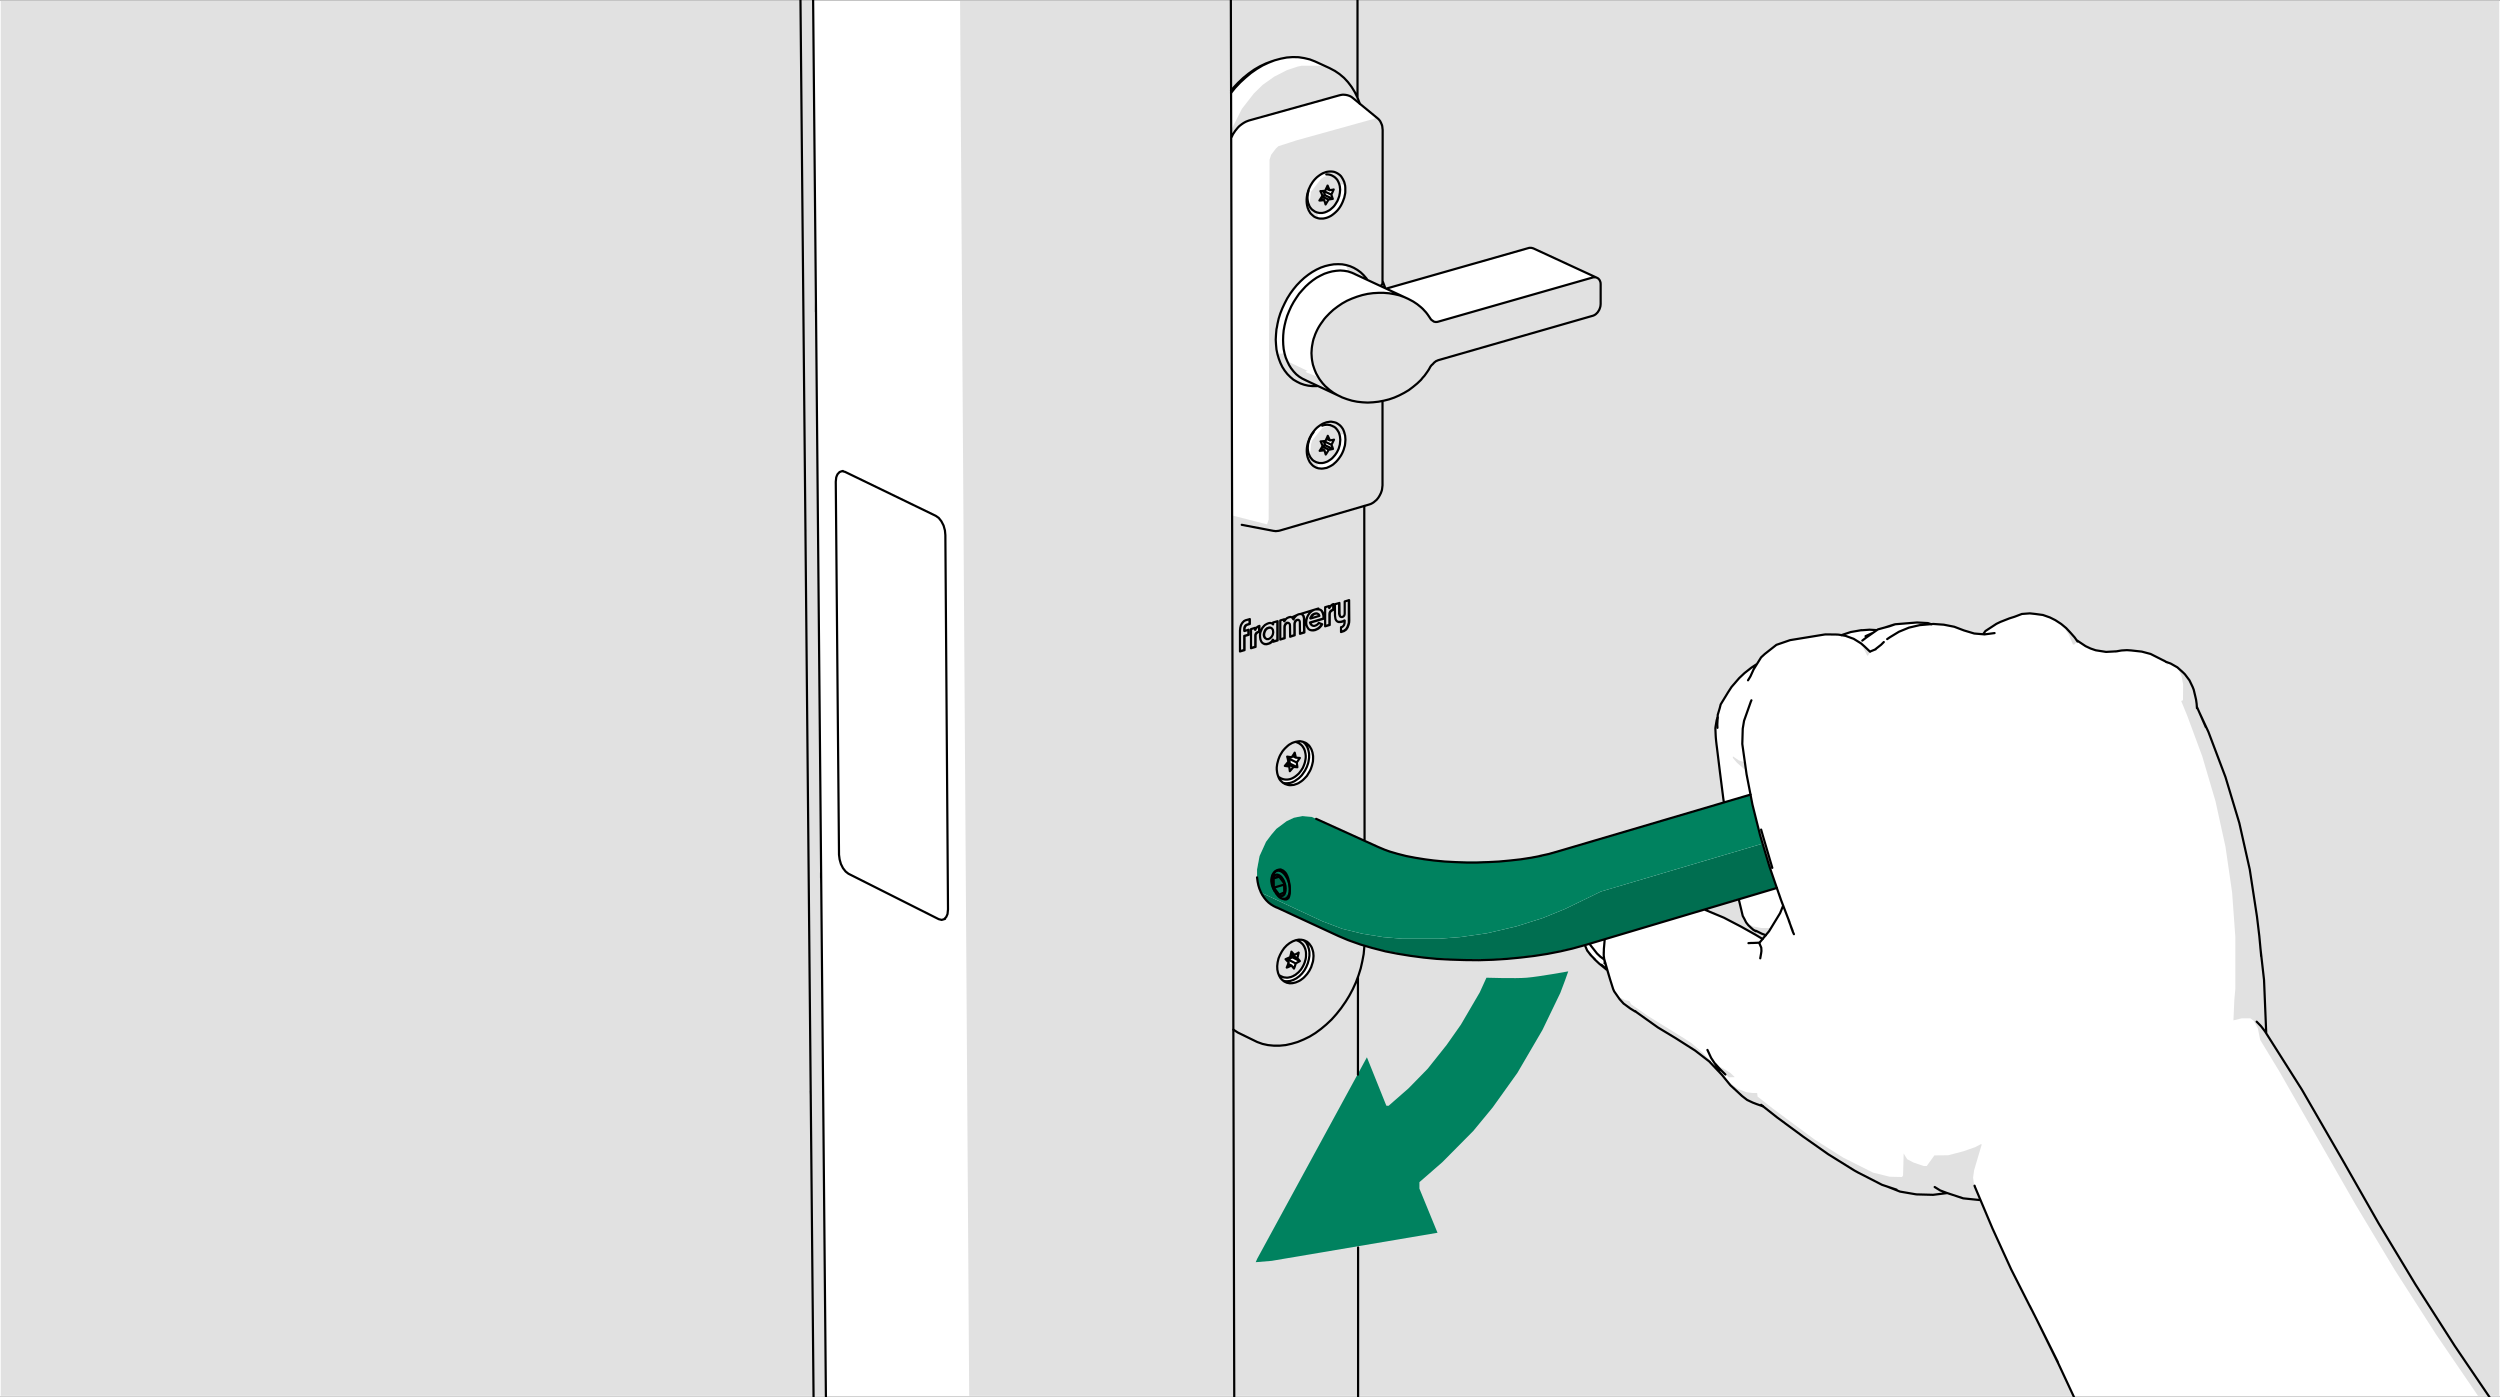
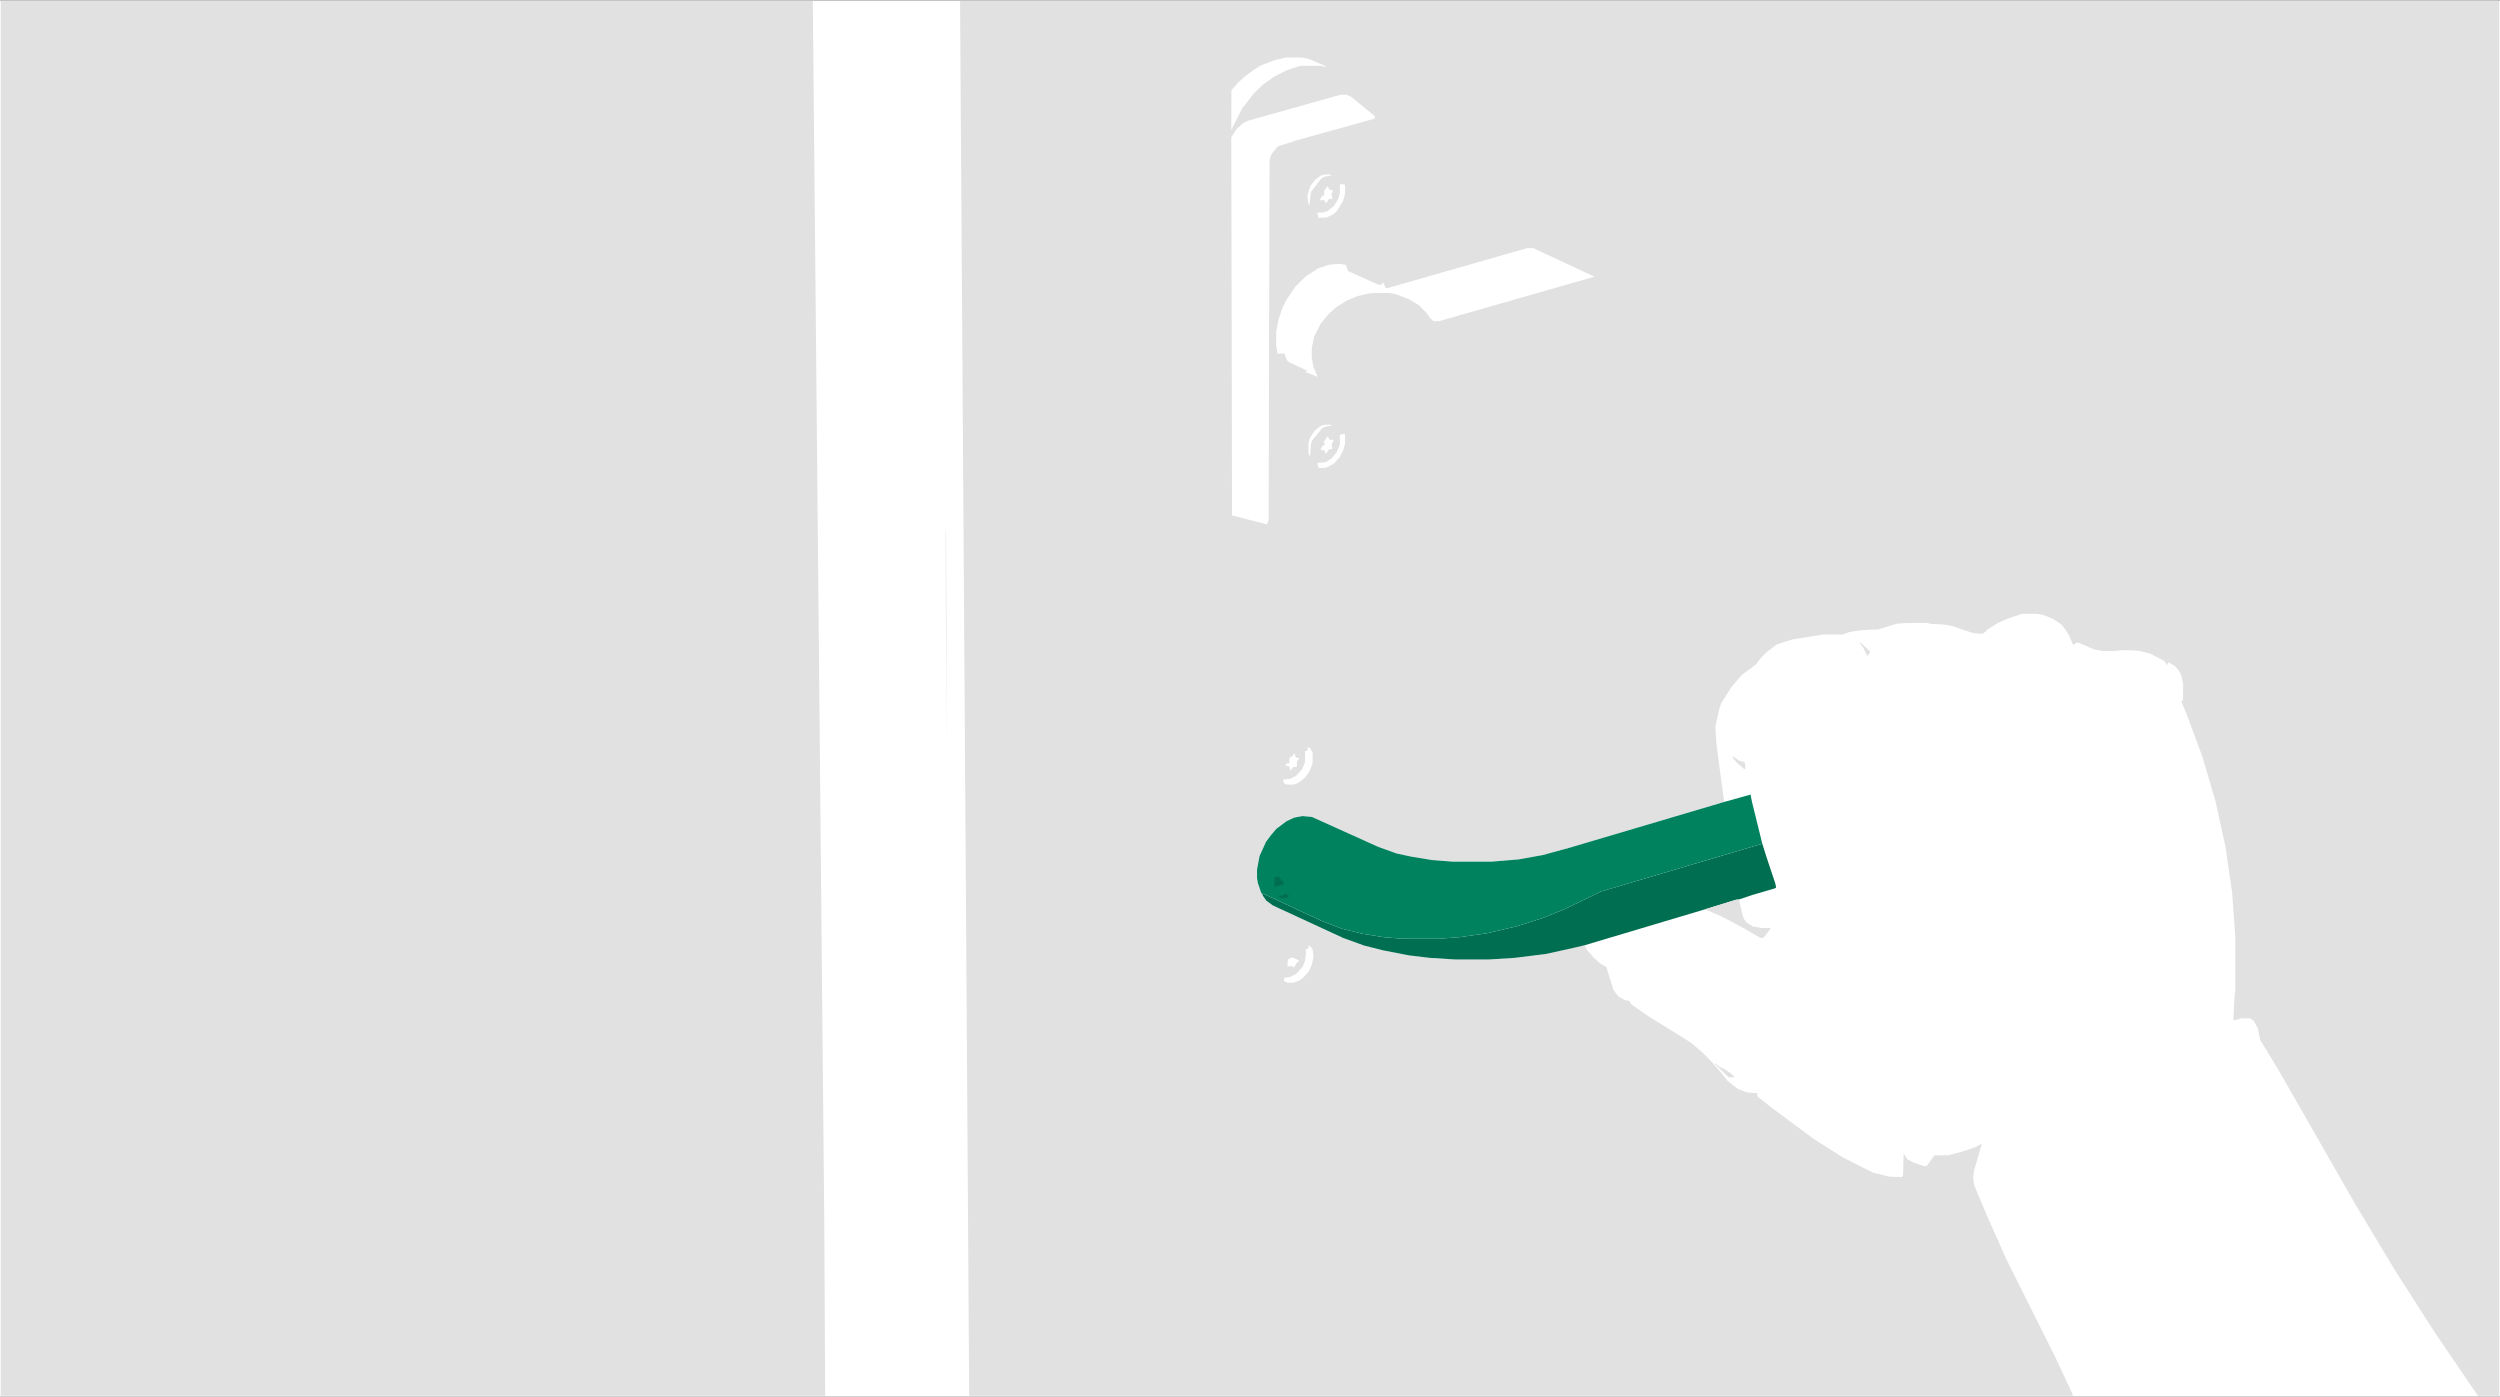
<svg xmlns="http://www.w3.org/2000/svg" xmlns:xlink="http://www.w3.org/1999/xlink" version="1.1" x="0px" y="0px" width="170mm" height="95mm" viewBox="0 0 481.89 269.291" style="enable-background:new 0 0 481.89 269.291;" xml:space="preserve">
  <rect x="0" y="0" width="481.89" height="269.291" fill="#333333" stroke="none" />
  <style type="text/css">
	.st0{fill-rule:evenodd;clip-rule:evenodd;fill:#FFFFFF;}
	.st1{fill-rule:evenodd;clip-rule:evenodd;fill:#E0E0E0;}
	.st2{fill-rule:evenodd;clip-rule:evenodd;fill:#00825E;}
	.st3{fill:none;stroke:#000000;stroke-width:0.425;stroke-linecap:round;stroke-linejoin:round;stroke-miterlimit:10;}
	.st4{fill:none;stroke:#000000;stroke-width:0.851;stroke-linecap:round;stroke-linejoin:round;stroke-miterlimit:10;}
	.st5{fill:none;stroke:#3D3D40;stroke-width:0.567;stroke-linecap:round;stroke-linejoin:round;stroke-miterlimit:10;}
	.st6{fill-rule:evenodd;clip-rule:evenodd;fill:#007354;}
	
		.st7{fill:none;stroke:#00825E;stroke-width:0.78;stroke-linecap:round;stroke-linejoin:round;stroke-miterlimit:10;stroke-dasharray:3.402,3.402;}
	.st8{fill:none;stroke:#FFFFFF;stroke-width:2.844;stroke-linecap:round;stroke-linejoin:round;stroke-miterlimit:10;}
	.st9{fill:none;stroke:#000000;stroke-width:0.853;stroke-linecap:round;stroke-linejoin:round;stroke-miterlimit:10;}
	.st10{fill:none;stroke:#FFFFFF;stroke-width:2.339;stroke-linecap:round;stroke-linejoin:round;stroke-miterlimit:10;}
	.st11{fill-rule:evenodd;clip-rule:evenodd;fill:#FFEBE0;}
	.st12{clip-path:url(#SVGID_2_);fill:#FFFFFF;}
	.st13{clip-path:url(#SVGID_2_);fill-rule:evenodd;clip-rule:evenodd;fill:#00825E;}
	.st14{clip-path:url(#SVGID_2_);fill-rule:evenodd;clip-rule:evenodd;fill:#E0E0E0;}
	.st15{clip-path:url(#SVGID_2_);fill:#E0E0E0;}
	.st16{clip-path:url(#SVGID_2_);fill-rule:evenodd;clip-rule:evenodd;fill:#007354;}
	.st17{clip-path:url(#SVGID_2_);fill:#007354;}
	.st18{clip-path:url(#SVGID_2_);fill-rule:evenodd;clip-rule:evenodd;fill:#FFFFFF;}
	
		.st19{clip-path:url(#SVGID_2_);fill:none;stroke:#000000;stroke-width:0.425;stroke-linecap:round;stroke-linejoin:round;stroke-miterlimit:10;}
	
		.st20{clip-path:url(#SVGID_2_);fill:none;stroke:#000000;stroke-width:0.851;stroke-linecap:round;stroke-linejoin:round;stroke-miterlimit:10;}
	.st21{clip-path:url(#SVGID_2_);}
	
		.st22{clip-path:url(#SVGID_4_);fill:none;stroke:#000000;stroke-width:0.851;stroke-linecap:round;stroke-linejoin:round;stroke-miterlimit:10;}
	
		.st23{clip-path:url(#SVGID_6_);fill:none;stroke:#FFFFFF;stroke-width:2.339;stroke-linecap:round;stroke-linejoin:round;stroke-miterlimit:10;}
	
		.st24{clip-path:url(#SVGID_6_);fill:none;stroke:#00825E;stroke-width:0.78;stroke-linecap:round;stroke-linejoin:round;stroke-miterlimit:10;stroke-dasharray:3.402,3.402;}
	.st25{clip-path:url(#SVGID_6_);fill-rule:evenodd;clip-rule:evenodd;fill:#FFFFFF;}
	
		.st26{clip-path:url(#SVGID_6_);fill:none;stroke:#FFFFFF;stroke-width:2.844;stroke-linecap:round;stroke-linejoin:round;stroke-miterlimit:10;}
	.st27{clip-path:url(#SVGID_6_);fill-rule:evenodd;clip-rule:evenodd;fill:#E0E0E0;}
	.st28{clip-path:url(#SVGID_6_);fill-rule:evenodd;clip-rule:evenodd;fill:#00825E;}
	.st29{clip-path:url(#SVGID_6_);fill-rule:evenodd;clip-rule:evenodd;fill:#007354;}
	
		.st30{clip-path:url(#SVGID_6_);fill:none;stroke:#000000;stroke-width:0.425;stroke-linecap:round;stroke-linejoin:round;stroke-miterlimit:10;}
	
		.st31{clip-path:url(#SVGID_6_);fill:none;stroke:#000000;stroke-width:0.853;stroke-linecap:round;stroke-linejoin:round;stroke-miterlimit:10;}
	
		.st32{clip-path:url(#SVGID_8_);fill:none;stroke:#FFFFFF;stroke-width:2.844;stroke-linecap:round;stroke-linejoin:round;stroke-miterlimit:10;}
	.st33{clip-path:url(#SVGID_2_);fill-rule:evenodd;clip-rule:evenodd;fill:#E1E1E1;}
	.st34{clip-path:url(#SVGID_2_);fill:#E1E1E1;}
	.st35{clip-path:url(#SVGID_2_);fill-rule:evenodd;clip-rule:evenodd;fill:#006E50;}
	.st36{clip-path:url(#SVGID_2_);fill-rule:evenodd;clip-rule:evenodd;fill:#00825F;}
	
		.st37{clip-path:url(#SVGID_2_);fill:none;stroke:#000000;stroke-width:0.853;stroke-linecap:round;stroke-linejoin:round;stroke-miterlimit:10;}
	
		.st38{clip-path:url(#SVGID_2_);fill:none;stroke:#000000;stroke-width:0.283;stroke-linecap:round;stroke-linejoin:round;stroke-miterlimit:10;}
	
		.st39{clip-path:url(#SVGID_10_);fill:none;stroke:#00825F;stroke-width:0.78;stroke-linecap:round;stroke-linejoin:round;stroke-miterlimit:10;stroke-dasharray:3.119,3.119;}
	.st40{clip-path:url(#SVGID_12_);fill:#FFFFFF;}
	.st41{clip-path:url(#SVGID_12_);fill-rule:evenodd;clip-rule:evenodd;fill:#E0E0E0;}
	.st42{clip-path:url(#SVGID_12_);fill:#E0E0E0;}
	.st43{clip-path:url(#SVGID_12_);fill-rule:evenodd;clip-rule:evenodd;fill:#00825E;}
	.st44{clip-path:url(#SVGID_12_);}
	
		.st45{clip-path:url(#SVGID_14_);fill:none;stroke:#000000;stroke-width:0.425;stroke-linecap:round;stroke-linejoin:round;stroke-miterlimit:10;}
	
		.st46{clip-path:url(#SVGID_12_);fill:none;stroke:#3C3C41;stroke-width:0.567;stroke-linecap:round;stroke-linejoin:round;stroke-miterlimit:10;}
	.st47{clip-path:url(#SVGID_12_);fill:none;stroke:#3C3C41;stroke-width:0.567;stroke-linecap:round;stroke-linejoin:round;}
	.st48{clip-path:url(#SVGID_12_);fill:#3C3C41;}
	.st49{clip-path:url(#SVGID_16_);fill:#FFFFFF;}
	.st50{clip-path:url(#SVGID_16_);fill-rule:evenodd;clip-rule:evenodd;fill:#00825E;}
	.st51{clip-path:url(#SVGID_16_);fill-rule:evenodd;clip-rule:evenodd;fill:#007354;}
	.st52{clip-path:url(#SVGID_16_);fill:#007354;}
	.st53{clip-path:url(#SVGID_16_);fill:#E0E0E0;}
	.st54{clip-path:url(#SVGID_16_);fill-rule:evenodd;clip-rule:evenodd;fill:#E0E0E0;}
	.st55{clip-path:url(#SVGID_16_);fill-rule:evenodd;clip-rule:evenodd;fill:#FFFFFF;}
	
		.st56{clip-path:url(#SVGID_16_);fill:none;stroke:#000000;stroke-width:0.425;stroke-linecap:round;stroke-linejoin:round;stroke-miterlimit:10;}
	.st57{clip-path:url(#SVGID_16_);}
	
		.st58{clip-path:url(#SVGID_18_);fill:none;stroke:#000000;stroke-width:0.851;stroke-linecap:round;stroke-linejoin:round;stroke-miterlimit:10;}
	
		.st59{clip-path:url(#SVGID_16_);fill:none;stroke:#000000;stroke-width:0.851;stroke-linecap:round;stroke-linejoin:round;stroke-miterlimit:10;}
	
		.st60{clip-path:url(#SVGID_20_);fill:none;stroke:#000000;stroke-width:0.425;stroke-linecap:round;stroke-linejoin:round;stroke-miterlimit:10;}
	
		.st61{clip-path:url(#SVGID_22_);fill:none;stroke:#000000;stroke-width:0.425;stroke-linecap:round;stroke-linejoin:round;stroke-miterlimit:10;}
	
		.st62{clip-path:url(#SVGID_22_);fill:none;stroke:#FFFFFF;stroke-width:2.339;stroke-linecap:round;stroke-linejoin:round;stroke-miterlimit:10;}
	
		.st63{clip-path:url(#SVGID_22_);fill:none;stroke:#00825E;stroke-width:0.78;stroke-linecap:round;stroke-linejoin:round;stroke-miterlimit:10;stroke-dasharray:3.402,3.402;}
	
		.st64{clip-path:url(#SVGID_22_);fill:none;stroke:#3D3D40;stroke-width:0.567;stroke-linecap:round;stroke-linejoin:round;stroke-miterlimit:10;}
	.st65{clip-path:url(#SVGID_22_);fill-rule:evenodd;clip-rule:evenodd;fill:#FFFFFF;}
	
		.st66{clip-path:url(#SVGID_22_);fill:none;stroke:#FFFFFF;stroke-width:2.844;stroke-linecap:round;stroke-linejoin:round;stroke-miterlimit:10;}
	.st67{clip-path:url(#SVGID_22_);fill-rule:evenodd;clip-rule:evenodd;fill:#00825E;}
	.st68{clip-path:url(#SVGID_22_);fill-rule:evenodd;clip-rule:evenodd;fill:#E0E0E0;}
	
		.st69{clip-path:url(#SVGID_22_);fill:none;stroke:#000000;stroke-width:0.853;stroke-linecap:round;stroke-linejoin:round;stroke-miterlimit:10;}
	
		.st70{clip-path:url(#SVGID_16_);fill:none;stroke:#3C3C41;stroke-width:0.567;stroke-linecap:round;stroke-linejoin:round;stroke-miterlimit:10;}
	.st71{clip-path:url(#SVGID_16_);fill:none;stroke:#3C3C41;stroke-width:0.567;stroke-linecap:round;stroke-linejoin:round;}
	.st72{clip-path:url(#SVGID_16_);fill:#3C3C41;}
	.st73{clip-path:url(#SVGID_24_);fill:#FFFFFF;}
	.st74{clip-path:url(#SVGID_24_);fill-rule:evenodd;clip-rule:evenodd;fill:#00825E;}
	.st75{clip-path:url(#SVGID_24_);fill-rule:evenodd;clip-rule:evenodd;fill:#007354;}
	.st76{clip-path:url(#SVGID_24_);fill:#007354;}
	.st77{clip-path:url(#SVGID_24_);fill:#E0E0E0;}
	.st78{clip-path:url(#SVGID_24_);fill-rule:evenodd;clip-rule:evenodd;fill:#E0E0E0;}
	.st79{clip-path:url(#SVGID_24_);fill-rule:evenodd;clip-rule:evenodd;fill:#FFFFFF;}
	
		.st80{clip-path:url(#SVGID_24_);fill:none;stroke:#000000;stroke-width:0.425;stroke-linecap:round;stroke-linejoin:round;stroke-miterlimit:10;}
	.st81{clip-path:url(#SVGID_24_);}
	
		.st82{clip-path:url(#SVGID_26_);fill:none;stroke:#000000;stroke-width:0.851;stroke-linecap:round;stroke-linejoin:round;stroke-miterlimit:10;}
	
		.st83{clip-path:url(#SVGID_24_);fill:none;stroke:#000000;stroke-width:0.851;stroke-linecap:round;stroke-linejoin:round;stroke-miterlimit:10;}
	
		.st84{clip-path:url(#SVGID_28_);fill:none;stroke:#000000;stroke-width:0.425;stroke-linecap:round;stroke-linejoin:round;stroke-miterlimit:10;}
	
		.st85{clip-path:url(#SVGID_30_);fill:none;stroke:#000000;stroke-width:0.425;stroke-linecap:round;stroke-linejoin:round;stroke-miterlimit:10;}
	
		.st86{clip-path:url(#SVGID_30_);fill:none;stroke:#FFFFFF;stroke-width:2.339;stroke-linecap:round;stroke-linejoin:round;stroke-miterlimit:10;}
	
		.st87{clip-path:url(#SVGID_30_);fill:none;stroke:#00825E;stroke-width:0.78;stroke-linecap:round;stroke-linejoin:round;stroke-miterlimit:10;stroke-dasharray:3.402,3.402;}
	
		.st88{clip-path:url(#SVGID_30_);fill:none;stroke:#3D3D40;stroke-width:0.567;stroke-linecap:round;stroke-linejoin:round;stroke-miterlimit:10;}
	.st89{clip-path:url(#SVGID_30_);fill-rule:evenodd;clip-rule:evenodd;fill:#FFFFFF;}
	
		.st90{clip-path:url(#SVGID_30_);fill:none;stroke:#FFFFFF;stroke-width:2.844;stroke-linecap:round;stroke-linejoin:round;stroke-miterlimit:10;}
	.st91{clip-path:url(#SVGID_30_);fill-rule:evenodd;clip-rule:evenodd;fill:#E0E0E0;}
	.st92{clip-path:url(#SVGID_30_);fill-rule:evenodd;clip-rule:evenodd;fill:#00825E;}
	
		.st93{clip-path:url(#SVGID_30_);fill:none;stroke:#000000;stroke-width:0.853;stroke-linecap:round;stroke-linejoin:round;stroke-miterlimit:10;}
	.st94{clip-path:url(#SVGID_32_);fill:#FFFFFF;}
	.st95{clip-path:url(#SVGID_32_);fill-rule:evenodd;clip-rule:evenodd;fill:#E0E0E0;}
	.st96{clip-path:url(#SVGID_32_);fill-rule:evenodd;clip-rule:evenodd;fill:#00825E;}
	.st97{clip-path:url(#SVGID_32_);fill-rule:evenodd;clip-rule:evenodd;fill:#007354;}
	.st98{clip-path:url(#SVGID_32_);fill-rule:evenodd;clip-rule:evenodd;fill:#FFFFFF;}
	.st99{clip-path:url(#SVGID_32_);fill:#E0E0E0;}
	.st100{clip-path:url(#SVGID_32_);fill-rule:evenodd;clip-rule:evenodd;fill:#FFEBE0;}
	
		.st101{clip-path:url(#SVGID_32_);fill:none;stroke:#000000;stroke-width:0.425;stroke-linecap:round;stroke-linejoin:round;stroke-miterlimit:10;}
	
		.st102{clip-path:url(#SVGID_32_);fill:none;stroke:#000000;stroke-width:0.851;stroke-linecap:round;stroke-linejoin:round;stroke-miterlimit:10;}
	
		.st103{clip-path:url(#SVGID_32_);fill:none;stroke:#00825E;stroke-width:0.78;stroke-linecap:round;stroke-linejoin:round;stroke-miterlimit:10;stroke-dasharray:3.402,3.402;}
	
		.st104{clip-path:url(#SVGID_32_);fill:none;stroke:#FFFFFF;stroke-width:2.844;stroke-linecap:round;stroke-linejoin:round;stroke-miterlimit:10;}
	.st105{clip-path:url(#SVGID_32_);fill-rule:evenodd;clip-rule:evenodd;fill:#00825F;}
	.st106{clip-path:url(#SVGID_32_);fill-rule:evenodd;clip-rule:evenodd;fill:#007054;}
	.st107{clip-path:url(#SVGID_32_);fill-rule:evenodd;clip-rule:evenodd;fill:#E8E8E8;}
	.st108{clip-path:url(#SVGID_32_);fill-rule:evenodd;clip-rule:evenodd;fill:#DEDEDE;}
	.st109{clip-path:url(#SVGID_32_);fill-rule:evenodd;clip-rule:evenodd;fill:#C9C9C9;}
	.st110{clip-path:url(#SVGID_32_);fill:#D9D9D9;}
	.st111{clip-path:url(#SVGID_32_);fill:#DBDBDB;}
	.st112{clip-path:url(#SVGID_32_);fill:#BFBFBF;}
	.st113{clip-path:url(#SVGID_32_);fill:#E8E8E8;}
	.st114{clip-path:url(#SVGID_32_);fill:#DEDEDE;}
	.st115{clip-path:url(#SVGID_32_);fill:#00825E;}
	
		.st116{clip-path:url(#SVGID_32_);fill:none;stroke:#80808F;stroke-width:0.439;stroke-linecap:round;stroke-linejoin:round;stroke-miterlimit:10;}
	
		.st117{clip-path:url(#SVGID_32_);fill:none;stroke:#000021;stroke-width:0.439;stroke-linecap:round;stroke-linejoin:round;stroke-miterlimit:10;}
	.st118{clip-path:url(#SVGID_34_);fill:#FFFFFF;}
	.st119{clip-path:url(#SVGID_34_);fill-rule:evenodd;clip-rule:evenodd;fill:#00825E;}
	.st120{clip-path:url(#SVGID_34_);fill-rule:evenodd;clip-rule:evenodd;fill:#E0E0E0;}
	.st121{clip-path:url(#SVGID_34_);fill-rule:evenodd;clip-rule:evenodd;fill:#007354;}
	.st122{clip-path:url(#SVGID_34_);fill-rule:evenodd;clip-rule:evenodd;fill:#FFFFFF;}
	.st123{clip-path:url(#SVGID_34_);fill:#00825E;}
	.st124{clip-path:url(#SVGID_34_);fill:#E0E0E0;}
	.st125{clip-path:url(#SVGID_34_);fill:#007354;}
	
		.st126{clip-path:url(#SVGID_34_);fill:none;stroke:#000000;stroke-width:0.425;stroke-linecap:round;stroke-linejoin:round;stroke-miterlimit:10;}
	
		.st127{clip-path:url(#SVGID_34_);fill:none;stroke:#000000;stroke-width:0.851;stroke-linecap:round;stroke-linejoin:round;stroke-miterlimit:10;}
	.st128{clip-path:url(#SVGID_34_);fill-rule:evenodd;clip-rule:evenodd;fill:#FFEBE0;}
	.st129{clip-path:url(#SVGID_36_);fill:#E0E0E0;}
	.st130{clip-path:url(#SVGID_36_);fill-rule:evenodd;clip-rule:evenodd;fill:#E0E0E0;}
	
		.st131{clip-path:url(#SVGID_36_);fill:none;stroke:#000000;stroke-width:0.425;stroke-linecap:round;stroke-linejoin:round;stroke-miterlimit:10;}
	
		.st132{clip-path:url(#SVGID_36_);fill:none;stroke:#000000;stroke-width:0.851;stroke-linecap:round;stroke-linejoin:round;stroke-miterlimit:10;}
	.st133{clip-path:url(#SVGID_36_);}
	
		.st134{clip-path:url(#SVGID_38_);fill:none;stroke:#3C3C41;stroke-width:0.567;stroke-linecap:round;stroke-linejoin:round;stroke-miterlimit:10;}
	
		.st135{clip-path:url(#SVGID_36_);fill:none;stroke:#3C3C41;stroke-width:0.567;stroke-linecap:round;stroke-linejoin:round;stroke-miterlimit:10;}
	.st136{clip-path:url(#SVGID_36_);fill:none;stroke:#3C3C41;stroke-width:0.567;stroke-linecap:round;stroke-linejoin:round;}
	.st137{clip-path:url(#SVGID_36_);fill:#3C3C41;}
	.st138{clip-path:url(#SVGID_40_);fill:#3C3C41;}
	.st139{clip-path:url(#SVGID_42_);fill:#FFFFFF;}
	.st140{clip-path:url(#SVGID_42_);fill-rule:evenodd;clip-rule:evenodd;fill:#E0E0E0;}
	.st141{clip-path:url(#SVGID_42_);fill:#E0E0E0;}
	
		.st142{clip-path:url(#SVGID_42_);fill:none;stroke:#000000;stroke-width:0.425;stroke-linecap:round;stroke-linejoin:round;stroke-miterlimit:10;}
	
		.st143{clip-path:url(#SVGID_42_);fill:none;stroke:#000000;stroke-width:0.851;stroke-linecap:round;stroke-linejoin:round;stroke-miterlimit:10;}
	
		.st144{clip-path:url(#SVGID_42_);fill:none;stroke:#3C3C41;stroke-width:0.567;stroke-linecap:round;stroke-linejoin:round;stroke-miterlimit:10;}
	.st145{clip-path:url(#SVGID_42_);fill:none;stroke:#3C3C41;stroke-width:0.567;stroke-linecap:round;stroke-linejoin:round;}
	.st146{clip-path:url(#SVGID_42_);fill:#3C3C41;}
	.st147{clip-path:url(#SVGID_42_);}
	.st148{clip-path:url(#SVGID_44_);fill:#3C3C41;}
	.st149{clip-path:url(#SVGID_46_);fill:#FFFFFF;}
	.st150{clip-path:url(#SVGID_46_);fill-rule:evenodd;clip-rule:evenodd;fill:#E0E0E0;}
	
		.st151{clip-path:url(#SVGID_46_);fill:none;stroke:#000000;stroke-width:0.425;stroke-linecap:round;stroke-linejoin:round;stroke-miterlimit:10;}
	
		.st152{clip-path:url(#SVGID_46_);fill:none;stroke:#000000;stroke-width:0.851;stroke-linecap:round;stroke-linejoin:round;stroke-miterlimit:10;}
	
		.st153{clip-path:url(#SVGID_46_);fill:none;stroke:#3C3C41;stroke-width:0.567;stroke-linecap:round;stroke-linejoin:round;stroke-miterlimit:10;}
	.st154{clip-path:url(#SVGID_46_);fill:none;stroke:#3C3C41;stroke-width:0.567;stroke-linecap:round;stroke-linejoin:round;}
	.st155{clip-path:url(#SVGID_46_);fill:#3C3C41;}
	.st156{clip-path:url(#SVGID_46_);}
	.st157{clip-path:url(#SVGID_48_);fill:#3C3C41;}
	.st158{clip-path:url(#SVGID_50_);fill:#FFFFFF;}
	.st159{clip-path:url(#SVGID_50_);fill-rule:evenodd;clip-rule:evenodd;fill:#E0E0E0;}
	.st160{clip-path:url(#SVGID_50_);fill:#E0E0E0;}
	.st161{clip-path:url(#SVGID_50_);fill-rule:evenodd;clip-rule:evenodd;fill:#FFFFFF;}
	
		.st162{clip-path:url(#SVGID_50_);fill:none;stroke:#000000;stroke-width:0.425;stroke-linecap:round;stroke-linejoin:round;stroke-miterlimit:10;}
	.st163{clip-path:url(#SVGID_50_);}
	
		.st164{clip-path:url(#SVGID_52_);fill:none;stroke:#000000;stroke-width:0.851;stroke-linecap:round;stroke-linejoin:round;stroke-miterlimit:10;}
	
		.st165{clip-path:url(#SVGID_52_);fill:none;stroke:#000000;stroke-width:0.425;stroke-linecap:round;stroke-linejoin:round;stroke-miterlimit:10;}
	
		.st166{clip-path:url(#SVGID_52_);fill:none;stroke:#FFFFFF;stroke-width:2.34;stroke-linecap:round;stroke-linejoin:round;stroke-miterlimit:10;}
	
		.st167{clip-path:url(#SVGID_52_);fill:none;stroke:#00825E;stroke-width:0.78;stroke-linecap:round;stroke-linejoin:round;stroke-miterlimit:10;stroke-dasharray:3.403,3.403;}
	.st168{clip-path:url(#SVGID_52_);fill-rule:evenodd;clip-rule:evenodd;fill:#FFFFFF;}
	
		.st169{clip-path:url(#SVGID_52_);fill:none;stroke:#FFFFFF;stroke-width:2.845;stroke-linecap:round;stroke-linejoin:round;stroke-miterlimit:10;}
	.st170{clip-path:url(#SVGID_52_);fill-rule:evenodd;clip-rule:evenodd;fill:#E0E0E0;}
	.st171{clip-path:url(#SVGID_52_);fill-rule:evenodd;clip-rule:evenodd;fill:#007354;}
	.st172{clip-path:url(#SVGID_52_);fill-rule:evenodd;clip-rule:evenodd;fill:#00825E;}
	.st173{clip-path:url(#SVGID_54_);fill:#FFFFFF;}
	.st174{clip-path:url(#SVGID_54_);fill:#E0E0E0;}
	.st175{clip-path:url(#SVGID_54_);fill-rule:evenodd;clip-rule:evenodd;fill:#00825E;}
	.st176{clip-path:url(#SVGID_54_);fill-rule:evenodd;clip-rule:evenodd;fill:#007354;}
	.st177{clip-path:url(#SVGID_54_);fill-rule:evenodd;clip-rule:evenodd;fill:#FFFFFF;}
	.st178{clip-path:url(#SVGID_54_);fill-rule:evenodd;clip-rule:evenodd;fill:#E0E0E0;}
	
		.st179{clip-path:url(#SVGID_54_);fill:none;stroke:#000000;stroke-width:0.425;stroke-linecap:round;stroke-linejoin:round;stroke-miterlimit:10;}
	.st180{clip-path:url(#SVGID_54_);}
	
		.st181{clip-path:url(#SVGID_56_);fill:none;stroke:#000000;stroke-width:0.851;stroke-linecap:round;stroke-linejoin:round;stroke-miterlimit:10;}
	
		.st182{clip-path:url(#SVGID_56_);fill:none;stroke:#000000;stroke-width:0.425;stroke-linecap:round;stroke-linejoin:round;stroke-miterlimit:10;}
	
		.st183{clip-path:url(#SVGID_54_);fill:none;stroke:#000000;stroke-width:0.851;stroke-linecap:round;stroke-linejoin:round;stroke-miterlimit:10;}
	
		.st184{clip-path:url(#SVGID_58_);fill:none;stroke:#FFFFFF;stroke-width:2.339;stroke-linecap:round;stroke-linejoin:round;stroke-miterlimit:10;}
	
		.st185{clip-path:url(#SVGID_58_);fill:none;stroke:#00825E;stroke-width:0.78;stroke-linecap:round;stroke-linejoin:round;stroke-miterlimit:10;stroke-dasharray:3.402,3.402;}
	.st186{clip-path:url(#SVGID_58_);fill-rule:evenodd;clip-rule:evenodd;fill:#FFFFFF;}
	
		.st187{clip-path:url(#SVGID_58_);fill:none;stroke:#FFFFFF;stroke-width:2.844;stroke-linecap:round;stroke-linejoin:round;stroke-miterlimit:10;}
	.st188{clip-path:url(#SVGID_58_);fill-rule:evenodd;clip-rule:evenodd;fill:#E0E0E0;}
	.st189{clip-path:url(#SVGID_58_);fill-rule:evenodd;clip-rule:evenodd;fill:#00825E;}
	.st190{clip-path:url(#SVGID_58_);fill-rule:evenodd;clip-rule:evenodd;fill:#007354;}
	.st191{clip-path:url(#SVGID_60_);fill-rule:evenodd;clip-rule:evenodd;fill:#FFEBE0;}
	
		.st192{clip-path:url(#SVGID_62_);fill:none;stroke:#000000;stroke-width:0.425;stroke-linecap:round;stroke-linejoin:round;stroke-miterlimit:10;}
	
		.st193{clip-path:url(#SVGID_62_);fill:none;stroke:#000000;stroke-width:0.853;stroke-linecap:round;stroke-linejoin:round;stroke-miterlimit:10;}
	
		.st194{clip-path:url(#SVGID_62_);fill:none;stroke:#00825E;stroke-width:0.78;stroke-linecap:round;stroke-linejoin:round;stroke-miterlimit:10;stroke-dasharray:3.402,3.402;}
	.st195{clip-path:url(#SVGID_64_);fill:#FFFFFF;}
	.st196{clip-path:url(#SVGID_64_);fill:#E1E1E1;}
	.st197{clip-path:url(#SVGID_64_);fill-rule:evenodd;clip-rule:evenodd;fill:#00825F;}
	.st198{clip-path:url(#SVGID_64_);fill-rule:evenodd;clip-rule:evenodd;fill:#006E50;}
	.st199{clip-path:url(#SVGID_64_);fill:#00825F;}
	.st200{clip-path:url(#SVGID_64_);fill-rule:evenodd;clip-rule:evenodd;fill:#E1E1E1;}
	.st201{clip-path:url(#SVGID_64_);fill-rule:evenodd;clip-rule:evenodd;fill:#FFFFFF;}
	
		.st202{clip-path:url(#SVGID_64_);fill:none;stroke:#000000;stroke-width:0.425;stroke-linecap:round;stroke-linejoin:round;stroke-miterlimit:10;}
	.st203{clip-path:url(#SVGID_64_);}
	
		.st204{clip-path:url(#SVGID_66_);fill:none;stroke:#000000;stroke-width:0.851;stroke-linecap:round;stroke-linejoin:round;stroke-miterlimit:10;}
	
		.st205{clip-path:url(#SVGID_64_);fill:none;stroke:#000000;stroke-width:0.851;stroke-linecap:round;stroke-linejoin:round;stroke-miterlimit:10;}
	
		.st206{clip-path:url(#SVGID_68_);fill:none;stroke:#000000;stroke-width:0.851;stroke-linecap:round;stroke-linejoin:round;stroke-miterlimit:10;}
	
		.st207{clip-path:url(#SVGID_70_);fill:none;stroke:#000000;stroke-width:0.425;stroke-linecap:round;stroke-linejoin:round;stroke-miterlimit:10;}
	
		.st208{clip-path:url(#SVGID_72_);fill:none;stroke:#000000;stroke-width:0.425;stroke-linecap:round;stroke-linejoin:round;stroke-miterlimit:10;}
	
		.st209{clip-path:url(#SVGID_74_);fill:none;stroke:#000000;stroke-width:0.425;stroke-linecap:round;stroke-linejoin:round;stroke-miterlimit:10;}
	
		.st210{clip-path:url(#SVGID_74_);fill:none;stroke:#000000;stroke-width:0.851;stroke-linecap:round;stroke-linejoin:round;stroke-miterlimit:10;}
	.st211{clip-path:url(#SVGID_74_);fill-rule:evenodd;clip-rule:evenodd;fill:#00825F;}
	
		.st212{clip-path:url(#SVGID_74_);fill:none;stroke:#FFFFFF;stroke-width:2.339;stroke-linecap:round;stroke-linejoin:round;stroke-miterlimit:10;}
	
		.st213{clip-path:url(#SVGID_74_);fill:none;stroke:#00825F;stroke-width:0.78;stroke-linecap:round;stroke-linejoin:round;stroke-miterlimit:10;stroke-dasharray:3.402,3.402;}
	.st214{clip-path:url(#SVGID_74_);fill-rule:evenodd;clip-rule:evenodd;fill:#FFFFFF;}
	
		.st215{clip-path:url(#SVGID_74_);fill:none;stroke:#FFFFFF;stroke-width:2.844;stroke-linecap:round;stroke-linejoin:round;stroke-miterlimit:10;}
	.st216{clip-path:url(#SVGID_74_);fill-rule:evenodd;clip-rule:evenodd;fill:#E1E1E1;}
	.st217{clip-path:url(#SVGID_74_);fill-rule:evenodd;clip-rule:evenodd;fill:#006E50;}
	
		.st218{clip-path:url(#SVGID_74_);fill:none;stroke:#000000;stroke-width:0.853;stroke-linecap:round;stroke-linejoin:round;stroke-miterlimit:10;}
	.st219{clip-path:url(#SVGID_76_);fill:#FFFFFF;}
	.st220{clip-path:url(#SVGID_76_);fill:#E0E0E0;}
	.st221{clip-path:url(#SVGID_76_);fill-rule:evenodd;clip-rule:evenodd;fill:#FFFFFF;}
	.st222{clip-path:url(#SVGID_76_);fill-rule:evenodd;clip-rule:evenodd;fill:#00825E;}
	.st223{clip-path:url(#SVGID_76_);fill-rule:evenodd;clip-rule:evenodd;fill:#007354;}
	.st224{clip-path:url(#SVGID_76_);fill-rule:evenodd;clip-rule:evenodd;fill:#E0E0E0;}
	
		.st225{clip-path:url(#SVGID_76_);fill:none;stroke:#000000;stroke-width:0.425;stroke-linecap:round;stroke-linejoin:round;stroke-miterlimit:10;}
	
		.st226{clip-path:url(#SVGID_76_);fill:none;stroke:#000000;stroke-width:0.851;stroke-linecap:round;stroke-linejoin:round;stroke-miterlimit:10;}
	.st227{clip-path:url(#SVGID_76_);}
	
		.st228{clip-path:url(#SVGID_78_);fill:none;stroke:#000000;stroke-width:0.851;stroke-linecap:round;stroke-linejoin:round;stroke-miterlimit:10;}
	
		.st229{clip-path:url(#SVGID_80_);fill:none;stroke:#FFFFFF;stroke-width:2.339;stroke-linecap:round;stroke-linejoin:round;stroke-miterlimit:10;}
	
		.st230{clip-path:url(#SVGID_80_);fill:none;stroke:#00825E;stroke-width:0.78;stroke-linecap:round;stroke-linejoin:round;stroke-miterlimit:10;stroke-dasharray:3.402,3.402;}
	.st231{clip-path:url(#SVGID_80_);fill-rule:evenodd;clip-rule:evenodd;fill:#00825E;}
	.st232{clip-path:url(#SVGID_80_);fill-rule:evenodd;clip-rule:evenodd;fill:#FFFFFF;}
	
		.st233{clip-path:url(#SVGID_80_);fill:none;stroke:#FFFFFF;stroke-width:2.844;stroke-linecap:round;stroke-linejoin:round;stroke-miterlimit:10;}
	.st234{clip-path:url(#SVGID_80_);fill-rule:evenodd;clip-rule:evenodd;fill:#E0E0E0;}
	.st235{clip-path:url(#SVGID_80_);fill-rule:evenodd;clip-rule:evenodd;fill:#007354;}
	
		.st236{clip-path:url(#SVGID_80_);fill:none;stroke:#000000;stroke-width:0.425;stroke-linecap:round;stroke-linejoin:round;stroke-miterlimit:10;}
	
		.st237{clip-path:url(#SVGID_80_);fill:none;stroke:#000000;stroke-width:0.853;stroke-linecap:round;stroke-linejoin:round;stroke-miterlimit:10;}
	.st238{clip-path:url(#SVGID_82_);fill:#FFFFFF;}
	.st239{clip-path:url(#SVGID_82_);fill:#E0E0E0;}
	.st240{clip-path:url(#SVGID_82_);fill-rule:evenodd;clip-rule:evenodd;fill:#FFFFFF;}
	.st241{clip-path:url(#SVGID_82_);fill-rule:evenodd;clip-rule:evenodd;fill:#00825E;}
	.st242{clip-path:url(#SVGID_82_);fill-rule:evenodd;clip-rule:evenodd;fill:#E0E0E0;}
	.st243{clip-path:url(#SVGID_82_);fill-rule:evenodd;clip-rule:evenodd;fill:#007354;}
	.st244{clip-path:url(#SVGID_82_);}
	
		.st245{clip-path:url(#SVGID_84_);fill:none;stroke:#000000;stroke-width:0.425;stroke-linecap:round;stroke-linejoin:round;stroke-miterlimit:10;}
	
		.st246{clip-path:url(#SVGID_84_);fill:none;stroke:#000000;stroke-width:0.851;stroke-linecap:round;stroke-linejoin:round;stroke-miterlimit:10;}
	
		.st247{clip-path:url(#SVGID_82_);fill:none;stroke:#000000;stroke-width:0.851;stroke-linecap:round;stroke-linejoin:round;stroke-miterlimit:10;}
	
		.st248{clip-path:url(#SVGID_82_);fill:none;stroke:#000000;stroke-width:0.425;stroke-linecap:round;stroke-linejoin:round;stroke-miterlimit:10;}
	
		.st249{clip-path:url(#SVGID_86_);fill:none;stroke:#000000;stroke-width:0.425;stroke-linecap:round;stroke-linejoin:round;stroke-miterlimit:10;}
	
		.st250{clip-path:url(#SVGID_88_);fill:none;stroke:#000000;stroke-width:0.851;stroke-linecap:round;stroke-linejoin:round;stroke-miterlimit:10;}
	
		.st251{clip-path:url(#SVGID_90_);fill:none;stroke:#FFFFFF;stroke-width:2.339;stroke-linecap:round;stroke-linejoin:round;stroke-miterlimit:10;}
	
		.st252{clip-path:url(#SVGID_90_);fill:none;stroke:#00825E;stroke-width:0.78;stroke-linecap:round;stroke-linejoin:round;stroke-miterlimit:10;stroke-dasharray:3.402,3.402;}
	.st253{clip-path:url(#SVGID_90_);fill-rule:evenodd;clip-rule:evenodd;fill:#00825E;}
	.st254{clip-path:url(#SVGID_90_);fill-rule:evenodd;clip-rule:evenodd;fill:#FFFFFF;}
	
		.st255{clip-path:url(#SVGID_90_);fill:none;stroke:#FFFFFF;stroke-width:2.844;stroke-linecap:round;stroke-linejoin:round;stroke-miterlimit:10;}
	.st256{clip-path:url(#SVGID_90_);fill-rule:evenodd;clip-rule:evenodd;fill:#E0E0E0;}
	.st257{clip-path:url(#SVGID_90_);fill-rule:evenodd;clip-rule:evenodd;fill:#007354;}
	
		.st258{clip-path:url(#SVGID_90_);fill:none;stroke:#000000;stroke-width:0.425;stroke-linecap:round;stroke-linejoin:round;stroke-miterlimit:10;}
	
		.st259{clip-path:url(#SVGID_90_);fill:none;stroke:#000000;stroke-width:0.853;stroke-linecap:round;stroke-linejoin:round;stroke-miterlimit:10;}
	.st260{clip-path:url(#SVGID_92_);fill:#FFFFFF;}
	.st261{clip-path:url(#SVGID_92_);fill:#E1E1E1;}
	.st262{clip-path:url(#SVGID_92_);fill-rule:evenodd;clip-rule:evenodd;fill:#006E50;}
	.st263{clip-path:url(#SVGID_92_);fill-rule:evenodd;clip-rule:evenodd;fill:#00825F;}
	.st264{clip-path:url(#SVGID_92_);fill-rule:evenodd;clip-rule:evenodd;fill:#E1E1E1;}
	.st265{clip-path:url(#SVGID_92_);fill:#006E50;}
	.st266{clip-path:url(#SVGID_92_);fill-rule:evenodd;clip-rule:evenodd;fill:#FFFFFF;}
	.st267{clip-path:url(#SVGID_92_);}
	.st268{clip-path:url(#SVGID_94_);fill-rule:evenodd;clip-rule:evenodd;fill:#00825F;}
	
		.st269{clip-path:url(#SVGID_94_);fill:none;stroke:#000000;stroke-width:0.425;stroke-linecap:round;stroke-linejoin:round;stroke-miterlimit:10;}
	.st270{clip-path:url(#SVGID_96_);fill:#FFFFFF;}
	.st271{clip-path:url(#SVGID_96_);fill:#E0E0E0;}
	.st272{clip-path:url(#SVGID_96_);fill-rule:evenodd;clip-rule:evenodd;fill:#FFFFFF;}
	.st273{clip-path:url(#SVGID_96_);fill-rule:evenodd;clip-rule:evenodd;fill:#00825E;}
	.st274{clip-path:url(#SVGID_96_);fill-rule:evenodd;clip-rule:evenodd;fill:#E0E0E0;}
	.st275{clip-path:url(#SVGID_96_);fill-rule:evenodd;clip-rule:evenodd;fill:#007354;}
	.st276{clip-path:url(#SVGID_96_);}
	
		.st277{clip-path:url(#SVGID_98_);fill:none;stroke:#000000;stroke-width:0.425;stroke-linecap:round;stroke-linejoin:round;stroke-miterlimit:10;}
	.st278{fill-rule:evenodd;clip-rule:evenodd;fill:#FFFFFF;stroke:#3C3C41;stroke-width:1.148;stroke-miterlimit:2.613;}
	.st279{fill-rule:evenodd;clip-rule:evenodd;fill:#3C3C41;}
	.st280{fill:none;stroke:#FFFFFF;stroke-width:1.256;stroke-miterlimit:2.613;}
	.st281{fill:none;stroke:#FFFFFF;stroke-width:0.829;stroke-miterlimit:2.613;}
	.st282{fill:none;stroke:#EC1D39;stroke-width:1.871;stroke-linecap:round;stroke-miterlimit:10;}
	.st283{fill:none;stroke:#EC1D39;stroke-width:3.742;stroke-linecap:round;stroke-miterlimit:10;}
	.st284{fill:none;stroke:#EC1D39;stroke-width:3.742;stroke-linecap:round;stroke-linejoin:round;stroke-miterlimit:10;}
	.st285{fill:none;stroke:#00825F;stroke-width:1.871;stroke-linecap:round;stroke-linejoin:round;stroke-miterlimit:10;}
	.st286{fill:none;stroke:#00825F;stroke-width:3.742;stroke-linecap:round;stroke-miterlimit:10;}
	.st287{clip-path:url(#SVGID_100_);fill-rule:evenodd;clip-rule:evenodd;}
	.st288{clip-path:url(#SVGID_102_);fill:none;stroke:#000000;stroke-width:0.028;stroke-miterlimit:2.613;}
	.st289{clip-path:url(#SVGID_104_);fill-rule:evenodd;clip-rule:evenodd;fill:#F3C636;}
	.st290{clip-path:url(#SVGID_106_);fill:none;stroke:#000000;stroke-width:0.028;stroke-miterlimit:2.613;}
	.st291{clip-path:url(#SVGID_108_);fill-rule:evenodd;clip-rule:evenodd;}
	.st292{clip-path:url(#SVGID_110_);fill:none;stroke:#F3C636;stroke-width:0.362;stroke-miterlimit:2.613;}
	.st293{clip-path:url(#SVGID_112_);fill-rule:evenodd;clip-rule:evenodd;}
	.st294{clip-path:url(#SVGID_114_);fill:none;stroke:#F3C636;stroke-width:0.604;stroke-miterlimit:2.613;}
	.st295{fill-rule:evenodd;clip-rule:evenodd;fill:#E1E1E1;}
	.st296{fill:none;stroke:#C8C8C8;stroke-width:0.425;stroke-linecap:round;stroke-linejoin:round;stroke-miterlimit:10;}
	.st297{fill:none;stroke:#C8C8C8;stroke-width:0.851;stroke-linecap:round;stroke-linejoin:round;stroke-miterlimit:10;}
	.st298{fill:#FFFFFF;}
	.st299{fill:none;stroke:#E1E1E1;stroke-width:1.417;stroke-linecap:round;stroke-miterlimit:10;}
	.st300{clip-path:url(#SVGID_116_);fill-rule:evenodd;clip-rule:evenodd;}
	.st301{clip-path:url(#SVGID_118_);fill:none;stroke:#000000;stroke-width:0.028;stroke-miterlimit:2.613;}
	.st302{clip-path:url(#SVGID_120_);fill-rule:evenodd;clip-rule:evenodd;fill:#F3C636;}
	.st303{clip-path:url(#SVGID_122_);fill:none;stroke:#000000;stroke-width:0.028;stroke-miterlimit:2.613;}
	.st304{clip-path:url(#SVGID_124_);fill-rule:evenodd;clip-rule:evenodd;}
	.st305{clip-path:url(#SVGID_126_);fill:none;stroke:#F3C636;stroke-width:0.362;stroke-miterlimit:2.613;}
	.st306{clip-path:url(#SVGID_128_);fill-rule:evenodd;clip-rule:evenodd;}
	.st307{clip-path:url(#SVGID_130_);fill:none;stroke:#F3C636;stroke-width:0.604;stroke-miterlimit:2.613;}
	.st308{clip-path:url(#SVGID_132_);fill-rule:evenodd;clip-rule:evenodd;}
	.st309{clip-path:url(#SVGID_134_);fill:none;stroke:#000000;stroke-width:0.028;stroke-miterlimit:2.613;}
	.st310{clip-path:url(#SVGID_136_);fill-rule:evenodd;clip-rule:evenodd;fill:#F3C636;}
	.st311{clip-path:url(#SVGID_138_);fill:none;stroke:#000000;stroke-width:0.028;stroke-miterlimit:2.613;}
	.st312{clip-path:url(#SVGID_140_);fill-rule:evenodd;clip-rule:evenodd;}
	.st313{clip-path:url(#SVGID_142_);fill:none;stroke:#F3C636;stroke-width:0.362;stroke-miterlimit:2.613;}
	.st314{clip-path:url(#SVGID_144_);fill-rule:evenodd;clip-rule:evenodd;}
	.st315{clip-path:url(#SVGID_146_);fill:none;stroke:#F3C636;stroke-width:0.604;stroke-miterlimit:2.613;}
	.st316{clip-path:url(#SVGID_148_);fill-rule:evenodd;clip-rule:evenodd;}
	.st317{clip-path:url(#SVGID_150_);fill:none;stroke:#000000;stroke-width:0.028;stroke-miterlimit:2.613;}
	.st318{clip-path:url(#SVGID_152_);fill-rule:evenodd;clip-rule:evenodd;fill:#F3C636;}
	.st319{clip-path:url(#SVGID_154_);fill:none;stroke:#000000;stroke-width:0.028;stroke-miterlimit:2.613;}
	.st320{clip-path:url(#SVGID_156_);fill-rule:evenodd;clip-rule:evenodd;}
	.st321{clip-path:url(#SVGID_158_);fill:none;stroke:#F3C636;stroke-width:0.362;stroke-miterlimit:2.613;}
	.st322{clip-path:url(#SVGID_160_);fill-rule:evenodd;clip-rule:evenodd;}
	.st323{clip-path:url(#SVGID_162_);fill:none;stroke:#F3C636;stroke-width:0.604;stroke-miterlimit:2.613;}
	.st324{fill-rule:evenodd;clip-rule:evenodd;fill:none;}
	.st325{fill:#3C3C41;}
</style>
  <g id="_x2E_eps">
    <g>
      <g>
        <defs>
          <rect id="SVGID_91_" x="0" width="481.89" height="269.291" />
        </defs>
        <clipPath id="SVGID_2_">
          <use xlink:href="#SVGID_91_" style="overflow:visible;" />
        </clipPath>
        <rect x="0" y="0.056" class="st12" width="481.883" height="269.181" />
        <polygon class="st34" points="185.058,0.198 186.816,269.066 399.574,269.066 399.405,268.529 396.202,261.667      386.617,242.472 382.932,234.165 380.522,228.437 380.323,226.991 380.522,225.574 381.996,220.584      381.798,220.556 380.72,221.122 378.452,221.916 375.531,222.682 372.866,222.71 371.392,224.752      370.797,224.752 368.87,224.099 367.621,223.447 366.941,222.341 366.827,226.566 366.628,226.877      364.247,226.821 361.043,226.027 355.288,223.135 349.73,219.62 341.735,213.694 338.786,211.369      338.702,210.688 337.879,210.688 336.575,210.518 334.987,209.894 333.91,209.072 332.946,208.278      331.67,206.662 329.714,204.451 328.296,203.005 326.056,201.077 324.61,200.141 317.607,195.803      314.403,193.563 314.062,192.939 313.269,192.798 311.993,192.117 311.029,190.87 309.612,186.362      308.478,185.738 307.372,184.775 306.238,183.497 305.756,182.875 305.472,182.194 303.828,182.59      298.072,183.867 291.976,184.632 287.014,184.944 280.493,184.944 275.559,184.632 271.562,184.15      266.601,183.186 262.915,182.251 258.917,180.805 245.364,174.539 244.089,173.604 243.409,172.64      243.323,172.299 243.124,172.157 242.473,170.257 242.303,169.294 242.303,167.593 242.784,165.012      244.032,162.263 245.053,160.901 246.017,159.767 248.029,158.264 249.448,157.613 251.063,157.3      252.878,157.47 265.637,163.227 269.152,164.502 272.044,165.126 276.042,165.778 280.04,166.09      287.496,166.09 292.657,165.664 297.391,164.813 302.665,163.368 332.35,154.579 331.331,147.065      330.847,143.237 330.649,140.034 331.443,136.545 331.755,135.581 333.74,132.435 335.724,130.11      338.475,128.068 339.155,127.133 340.374,125.829 342.473,124.213 345.505,123.249 351.403,122.314      355.089,122.314 356.507,121.831 358.293,121.519 360.902,121.349 361.95,121.349 365.637,120.215      367.706,120.073 371.591,120.073 372.073,120.244 374.795,120.385 376.382,120.697 380.21,122.001      381.656,122.143 382.251,122.143 383.243,121.235 385.342,119.96 387.355,119.11 389.765,118.315      392.543,118.315 393.649,118.457 395.718,119.279 397.335,120.385 397.987,121.179 398.753,122.314      399.574,124.241 399.83,124.241 400.17,123.9 400.681,123.9 403.714,125.205 405.301,125.489      407.655,125.489 408.789,125.347 411.058,125.347 412.504,125.489 414.432,125.97 417.154,127.388      417.777,128.267 417.891,127.728 418.089,127.7 419.223,128.381 420.045,129.317 420.499,130.308      420.81,131.896 420.782,134.959 420.499,135.1 420.442,135.129 421.604,137.964 424.497,145.789      427.049,154.436 428.977,163.227 430.252,172.015 430.876,180.635 430.876,190.587 430.678,192.769      430.508,196.682 432.124,196.285 433.768,196.285 434.42,196.767 435.214,198.213 435.668,200.453      439.354,206.52 454.068,232.236 461.553,244.712 469.549,257.188 477.658,269.066 481.713,269.066      481.713,0.198    " />
        <polygon class="st35" points="340.431,164.984 342.189,170.257 342.36,171.08 342.16,171.221      337.823,172.498 335.186,173.377 334.619,173.433 328.637,175.276 305.472,182.194 303.828,182.59      298.073,183.867 291.977,184.632 287.015,184.944 280.493,184.944 275.56,184.632 271.563,184.15      266.601,183.186 262.915,182.251 258.917,180.804 245.365,174.539 244.089,173.603 243.409,172.639      243.324,172.298 243.578,172.298 254.948,177.6 258.776,179.047 262.603,179.982 266.601,180.634      270.286,180.946 277.432,180.946 281.429,180.634 286.589,179.897 292.288,178.565 297.392,176.949      301.702,175.191 308.591,171.845 339.694,162.63    " />
        <polygon class="st36" points="337.709,154.579 339.693,162.631 308.591,171.846 301.701,175.191 297.392,176.949      292.288,178.565 286.589,179.897 281.429,180.635 277.432,180.946 270.286,180.946 266.601,180.635      262.603,179.982 258.775,179.047 254.947,177.6 243.578,172.299 243.323,172.299 243.124,172.157      242.473,170.258 242.303,169.294 242.303,167.593 242.784,165.013 244.032,162.263 245.053,160.901      246.017,159.767 248.029,158.265 249.447,157.612 251.063,157.301 252.878,157.471 265.637,163.226      269.152,164.502 272.044,165.126 276.042,165.778 280.04,166.09 287.496,166.09 292.656,165.664      297.392,164.813 302.665,163.368 332.351,154.579 337.426,153.161    " />
        <polygon class="st34" points="0.141,0.198 0.141,269.066 159.058,269.066 158.888,236.093 156.677,0.198    " />
        <polygon class="st34" points="182.194,102.835 182.279,102.92 182.223,101.842    " />
        <polygon class="st34" points="182.336,122.824 182.449,122.881 182.364,102.976 182.279,102.92    " />
        <polygon class="st33" points="360.42,125.517 360.448,125.715 360.079,126.368 359.909,126.368      359.144,124.836 358.435,123.872 358.634,123.872    " />
        <polygon class="st34" points="182.534,145.392 182.534,122.966 182.449,122.88    " />
        <polygon class="st33" points="335.185,146.583 336.262,146.924 336.433,147.547 336.433,148.256      336.149,148.199 334.845,147.065 334.023,146.102 334.023,145.789    " />
        <polygon class="st33" points="335.951,176.637 336.263,177.289 336.773,177.913 337.879,178.566      339.467,178.877 341.253,178.877 341.253,179.075 339.892,180.805 339.325,180.777 335.469,178.566      331.811,176.637 328.637,175.277 334.619,173.434 335.185,173.377    " />
        <polygon class="st33" points="331.33,205.557 332.294,206.039 333.569,206.833 334.392,207.627      333.229,207.656 330.678,205.217 330.678,204.905    " />
        <polygon class="st35" points="247.463,170.088 247.435,170.456 246.47,170.768 245.619,170.967      245.676,169.181 246.102,168.953 246.47,168.953    " />
        <polygon style="clip-path:url(#SVGID_2_);fill:#006E50;" points="247.548,172.299 247.207,172.64 246.413,172.611      246.442,172.781 246.924,173.122 247.859,173.122 248.398,172.895 248.455,172.583 248.086,172.469      247.916,172.299    " />
        <polygon style="clip-path:url(#SVGID_2_);fill:#006E50;" points="248.455,172.583 248.597,172.27 248.568,172.157         " />
        <polygon class="st18" points="252.367,11.397 255.741,12.843 255.26,12.843 254.466,12.673 250.893,12.673      250.099,12.843 248.057,13.523 245.619,14.771 243.38,16.359 241.679,18.031 239.382,20.98      237.34,25.035 237.368,17.379 238.73,15.848 240.062,14.658 241.622,13.495 242.897,12.673      245.79,11.567 247.859,11.085 250.95,11.085    " />
        <polygon class="st18" points="260.363,18.599 265.041,22.427 265.012,22.795 264.814,22.909 249.928,27.048      246.413,28.182 245.931,28.636 245.024,29.827 244.712,30.79 244.542,100.141 244.23,101.077      237.482,99.348 237.34,26.453 238.333,24.893 239.58,23.759 240.544,23.277 258.406,18.259      259.569,18.259    " />
        <polygon class="st18" points="256.705,33.796 255.203,34.08 254.636,34.477 252.68,37 252.395,39.58      252.197,39.212 251.999,37.766 252.537,35.894 253.445,34.732 254.607,33.824 255.373,33.626      256.224,33.598    " />
        <polygon class="st18" points="259.285,35.667 259.257,37.34 258.889,38.729 257.669,40.714 256.876,41.366      255.684,41.933 254.097,41.99 253.927,40.969 255.06,40.969 255.883,40.686 257.187,39.608      257.981,38.304 258.293,37.028 258.236,35.525 259.115,35.525    " />
        <polygon class="st18" points="256.224,36.49 256.876,36.66 256.876,37.029 256.62,37.454 256.876,38.248      256.139,38.389 255.572,39.24 255.26,38.56 254.41,38.616 254.551,38.219 254.891,37.766      255.26,37.652 255.203,36.83 255.912,35.866    " />
        <polygon class="st18" points="307.344,53.331 277.432,61.894 276.354,61.922 275.731,61.412 274.937,60.277      273.49,58.831 271.733,57.754 269.805,56.96 268.67,56.62 267.565,56.478 264.645,56.478      263.51,56.62 261.582,57.102 259.683,57.896 257.613,59.172 256.082,60.533 254.579,62.375      253.331,64.814 252.85,67.054 252.85,68.925 253.161,70.711 254.012,72.639 251.886,71.817      251.63,71.59 252.056,71.505 248.37,69.748 248.058,69.407 247.576,68.131 246.272,68.188      245.989,66.685 245.989,64.02 246.47,61.468 247.207,59.342 248.001,57.726 249.674,55.259      251.687,53.274 254.125,51.715 256.167,51.035 258.123,50.864 259.399,51.035 259.909,52.31      260.364,52.48 265.637,54.862 266.289,54.919 266.601,54.38 267.082,55.514 267.508,55.514      294.358,47.831 295.549,47.831    " />
        <polygon class="st18" points="256.705,82.052 255.684,82.194 254.891,82.506 252.934,84.887 252.708,85.596      252.537,87.836 252.395,87.808 252.197,87.326 252.226,85.284 252.537,84.321 253.445,82.988 254.607,82.08      255.373,81.882 256.393,81.854    " />
        <polygon class="st18" points="259.257,83.753 259.257,85.596 258.889,86.844 258.236,88.12 257.103,89.367      255.543,90.189 254.125,90.189 253.927,89.225 255.543,89.084 256.62,88.403 257.641,87.184 258.123,86.078      258.293,85.454 258.236,83.81 259.115,83.611    " />
        <polygon class="st18" points="256.337,84.803 257.018,84.746 257.046,84.945 256.677,85.597 256.818,86.504      256.139,86.646 255.571,87.525 255.26,86.816 254.551,86.702 254.608,86.419 255.032,85.852      255.43,85.71 255.232,85.398 255.203,85.086 255.911,84.094    " />
        <polygon class="st18" points="252.566,144.201 253.019,145.166 253.019,146.952 252.849,147.603      252.338,148.823 251.431,150.013 250.241,150.921 249.305,151.233 248.057,151.233 247.604,151.062      247.405,150.751 247.348,150.268 248.653,150.127 249.843,149.532 250.893,148.369 251.431,147.292      251.573,146.639 251.545,144.825 252.084,144.57 252.027,144.003    " />
        <polygon class="st18" points="249.759,146.017 250.468,146.102 249.986,146.81 249.986,147.775 249.278,147.86      248.682,148.569 248.569,147.86 248.399,147.689 247.69,147.547 248.143,147.094 248.54,147.122      248.54,146.017 249.022,145.846 249.504,145.166    " />
        <polygon class="st18" points="252.537,182.393 253.019,183.017 253.189,184.52 252.849,185.965      252.254,187.27 251.12,188.517 250.241,189.113 249.306,189.424 248.227,189.424 247.548,189.169      247.519,188.46 248.653,188.319 249.844,187.723 251.063,186.391 251.573,185.171 251.744,183.669      251.686,183.045 252.225,182.761 252.225,182.223    " />
-         <polygon class="st12" points="249.844,183.895 248.796,183.838 248.796,184.008 249.674,184.491      250.1,184.491 250.156,183.668    " />
        <polygon class="st18" points="250.326,185.114 250.326,185.312 249.929,185.596 249.504,186.447      249.221,186.39 249.021,186.22 248.171,186.277 248.227,185.001 248.795,184.604 249.362,184.604    " />
        <g class="st21">
          <defs>
-             <rect id="SVGID_93_" x="0" width="481.89" height="269.291" />
-           </defs>
+             </defs>
          <clipPath id="SVGID_4_">
            <use xlink:href="#SVGID_93_" style="overflow:visible;" />
          </clipPath>
          <path style="clip-path:url(#SVGID_4_);fill-rule:evenodd;clip-rule:evenodd;fill:#00825F;" d="M267.225,213.127      l0.425,0.028l3.856-3.374l3.686-3.77l3.657-4.594l2.75-3.912l3.63-6.21l1.292-2.835      c0,0,5.63,0.183,7.766,0c2.468-0.211,8.001-1.222,8.001-1.222l-0.618,1.746l-0.904,2.397l-3.459,7.173      l-4.82,8.251l-4.763,6.662l-3.743,4.537l-5.954,6.011l-4.423,3.855v1.248l3.487,8.506l-31.981,5.415l-3.063,0.255      l0.284-0.651l21.151-38.844L267.225,213.127z" />
          <path style="clip-path:url(#SVGID_4_);fill:none;stroke:#000000;stroke-width:0.425;stroke-linecap:round;stroke-linejoin:round;stroke-miterlimit:10;" d="      M161.27,112.673l-0.17-19.819l0.085-0.822l0.113-0.312l0.142-0.312l0.397-0.425l0.482-0.17l0.567,0.142      l17.437,8.449l0.057,0.028l0.567,0.397l0.511,0.652l0.425,0.822l0.226,0.822l0.029,0.085l0.085,0.936      l0.51,72.158l-0.085,0.822l-0.028,0.114l-0.227,0.509l-0.397,0.426l-0.482,0.142l-0.567-0.142l-17.408-8.761      l-0.539-0.425l-0.511-0.653l-0.397-0.793l-0.255-0.908l-0.113-0.879L161.27,112.673 M162.489,90.785l-0.17,0.028       M181.996,177.175l0.17-0.056 M261.78,269.35v-28.892 M261.752,207.144v-18.855 M261.667-0v18.883       M248.114,150.268h-0.283l-0.226-0.028H247.576l-0.227-0.057h-0.029l-0.226-0.085h-0.029l-0.283-0.142      l-0.227-0.141l-0.17-0.113 M248.114,150.268l0.256-0.028l0.283-0.057l0.255-0.085l0.256-0.113      l0.255-0.142l0.227-0.141l0.028-0.029l0.226-0.17l0.228-0.199l0.227-0.198l0.198-0.255l0.198-0.255      l0.171-0.256l0.085-0.141l0.085-0.114l0.141-0.311l0.114-0.284l0.113-0.312l0.085-0.283      l0.057-0.313l0.056-0.283 M248.342,146.809L248.342,146.809l-0.199,0.256l-0.482,0.566l0.397,0.057      l0.454,0.058l-0.681-0.313 M247.661,147.631L247.661,147.631 M248.029,147.206l1.305,0.624l-0.511,0.595      l-0.198,0.228l-0.085-0.653l-0.028-0.254 M248.682,145.93l-0.227,0.313l1.502,0.737l0.086,0.651l0.028,0.256      l-0.341-0.028l-0.396-0.029 M248.455,146.243l0.17,0.935l1.446,0.709 M248.625,147.179l-0.539-0.056       M248.342,146.809l-0.143-0.68l-0.085-0.284 M249.957,146.981l0.171-0.256l0.425-0.623l-0.368-0.028      l-0.398-0.029l-0.057-0.255l-0.169-0.709l-0.142,0.255l-0.426,0.623l-0.453-0.056l-0.426-0.057       M248.625,148.653L248.625,148.653 M249.135,145.732l0.652,0.312 M249.561,145.08L249.561,145.08       M250.468,143.322L250.27,143.208 M250.27,143.208l-0.085-0.028l-0.256-0.113l-0.199-0.057 M249.646,143.011      h0.056 M251.658,145.364l-0.056-0.256l-0.057-0.283l-0.085-0.255l-0.113-0.255 M251.347,144.315l-0.142-0.256      l-0.142-0.198v-0.029l-0.169-0.169l-0.171-0.17 M250.694,143.493l-0.198-0.143 M251.658,146.271      l0.029-0.284 M251.687,145.987v-0.312l-0.029-0.283 M252.906,88.544l-0.17-0.198l-0.17-0.226l-0.114-0.227      l-0.113-0.256l-0.113-0.255l-0.057-0.283l-0.057-0.284l-0.028-0.312v-0.283l0.028-0.312 M252.112,85.879      l0.029-0.283l0.085-0.312l0.085-0.312l0.085-0.283 M252.396,84.66l0.141-0.283 M253.445,88.941      l0.029,0.029l-0.143-0.085 M253.474,88.97l0.056,0.028L253.474,88.97 M253.303,88.885l-0.198-0.142       M253.105,88.743l-0.199-0.17 M252.68,84.093l-0.143,0.284 M252.821,83.81l-0.141,0.283       M253.189,83.299L253.02,83.555l-0.199,0.255 M253.644,89.055l0.226,0.085 M253.87,89.14l0.255,0.057       M255.175,89.197l-0.284,0.056h-0.255h-0.255l-0.256-0.028 M253.53,88.998l0.085,0.057 M254.579,85.085      l0.17,0.426l0.198,0.453l-0.141,0.256l-0.425,0.68l0.255-0.028l0.652-0.085l0.142,0.453l0.113,0.369l0.17-0.255      l0.426-0.681l0.226-0.028l0.568-0.113l-0.115-0.369l-0.17-0.425l0.142-0.284l0.341-0.708l-0.227,0.056      l-0.567,0.085l-0.198-0.453l-0.2-0.426L255.826,84.293l-0.34,0.708l-0.255,0.029L254.579,85.085h-0.028       M254.381,86.9v-0.028 M255.713,89.028l-0.255,0.085l-0.255,0.085 M255.288,86.787l-0.652-0.312       M256.648,85.738l-1.473-0.709 M255.146,85.029l0.312,0.822l-0.511,0.057 M255.458,85.851l1.475,0.681       M256.139,86.673l-1.277-0.595 M255.401,81.91l-0.284,0.057l-0.255,0.085 M255.43,81.91l0.255-0.028       M255.997,88.885l0.227-0.142l0.255-0.17l0.226-0.17l0.199-0.198 M255.969,88.913l-0.256,0.114       M255.543,87.609L255.543,87.609 M256.337,84.888l-0.652-0.312 M255.939,84.008L255.939,84.008       M257.783,82.874l-0.171-0.198l-0.17-0.199l-0.226-0.17l-0.198-0.113h-0.029l-0.284-0.142l-0.255-0.085      v-0.029l-0.255-0.028l-0.256-0.028h-0.254 M256.933,88.176l0.198-0.227l0.198-0.226l0.198-0.284l0.17-0.255      l0.143-0.284l0.141-0.283l0.114-0.312v-0.029l0.085-0.283l0.028-0.114l0.057-0.198l0.028-0.284       M258.293,85.369l0.028-0.284l0.029-0.311l-0.029-0.284l-0.028-0.312 M257.783,82.903l0.142,0.227      l0.141,0.227l0.085,0.255l0.085,0.284l0.057,0.283 M242.303,169.123l0.113,0.851l0.142,0.68l0.198,0.652      l0.141,0.312l0.114,0.312l0.312,0.596l0.368,0.538l0.37,0.454l0.453,0.453l0.482,0.369l0.51,0.312      l0.567,0.283 M245.676,171.732l-0.198-0.369l-0.17-0.368l-0.142-0.455l-0.057-0.283l-0.056-0.369v-0.34      l0.056-0.34l0.085-0.34l0.057-0.199l0.198-0.339l0.255-0.313l0.143-0.113l0.141-0.085l0.17-0.085      l0.17-0.057l0.227-0.056h0.256l0.226,0.056l0.312,0.142l0.284,0.255l0.141,0.141l0.17,0.256l0.199,0.397      l0.17,0.454l0.17,0.737l0.085,0.566l0.057,0.568v0.567l-0.028,0.538l-0.085,0.426l-0.142,0.283      l-0.142,0.198l-0.085,0.085l-0.114,0.029l-0.085,0.057h-0.255l-0.141-0.029l-0.228-0.085 M246.073,174.907      l11.937,5.529l1.814,0.766l0.539,0.198l1.928,0.68l2.126,0.624l2.637,0.68l2.325,0.454l2.438,0.397      l2.552,0.341l2.58,0.255l2.665,0.141l2.722,0.085l2.723,0.028l2.721-0.085l2.694-0.169      l2.665-0.255l2.608-0.313l2.552-0.396l2.467-0.483l2.325-0.538l2.665-0.737l36.745-10.945 M246.782,167.621      l-0.113,0.084 M253.7,157.838l11.937,5.416l1.275,0.538l1.107,0.398 M274.454,165.607l-1.588-0.255      l-1.786-0.34l-1.673-0.426l-1.559-0.453 M274.397,165.607l1.985,0.256l2.042,0.198l2.097,0.113      l2.127,0.085h2.126l1.22-0.056l0.907-0.029l2.126-0.113l2.099-0.198l2.041-0.228l2.013-0.311l1.928-0.368       M337.426,153.161l-37.199,10.972l-1.702,0.482l-1.701,0.369 M246.47,187.864l0.085,0.086      l0.199,0.141l0.226,0.114l0.085,0.028l0.227,0.113h0.028l0.228,0.057l0.255,0.028l0.283,0.028l0.256-0.028      l0.255-0.057l0.255-0.056l0.283-0.113l0.256-0.114 M248.682,184.491L248.682,184.491l-0.227,0.113      l-0.652,0.283l0.283,0.312l0.312,0.312l-0.085,0.283l-0.284,0.709l0.255-0.085l0.653-0.312l0.255,0.312      l0.227,0.284l0.113-0.284l0.227-0.709l-1.503-0.765l-0.085,0.34 M248.029,186.503L248.029,186.503       M248.937,186.106l-0.653-0.312 M248.256,184.944l0.85-0.425l-0.339-0.369 M249.391,188.063l0.226-0.113      l0.227-0.143l0.028-0.057l0.228-0.17 M249.419,186.702L249.419,186.702 M249.106,184.519l1.447,0.736      l-0.568,0.313l-0.226,0.141 M250.553,185.255l-0.227-0.283l-0.255-0.283l-1.276-0.652 M248.682,184.491      l0.198-0.766l0.057-0.284l0.284,0.312l0.311,0.312l-0.652-0.312 M248.937,183.441L248.937,183.441       M251.744,184.321l-0.029,0.284l-0.057,0.311l-0.085,0.284l-0.085,0.312l-0.028,0.057l-0.085,0.226      l-0.142,0.312l-0.141,0.256l-0.17,0.283l-0.171,0.255l-0.198,0.227l-0.198,0.227l-0.029,0.028l-0.226,0.198       M250.071,184.689l0.085-0.313l0.17-0.736l-0.226,0.113l-0.568,0.312 M250.326,183.64l-0.028-0.029       M249.759,181.231h0.113l0.256,0.085l0.227,0.113l0.084,0.028l0.199,0.142h0.028l0.17,0.17l0.199,0.171       M251.715,183.413l-0.057-0.284l-0.085-0.255l-0.113-0.284l-0.113-0.226l-0.085-0.114l-0.057-0.113      l-0.142-0.17 M251.744,184.291v-0.283v-0.311l-0.029-0.256 M257.272,13.637l0.199,0.142l-0.227-0.142      l-0.964-0.511l-2.778-1.275l-1.022-0.397l-1.077-0.255L250.326,11.028l-1.134-0.028l-1.163,0.085l-1.162,0.227      l-1.163,0.312l-1.162,0.454l-1.162,0.538l-1.135,0.68l-1.105,0.766l-1.049,0.879l-1.021,0.935l-0.992,1.05      l-0.794,0.992 M255.656,197.476l-1.02,0.851l-1.077,0.794l-1.107,0.679l-1.162,0.568l-1.162,0.482      l-1.163,0.34l-1.134,0.255l-1.162,0.113h-1.135l-1.134-0.113l-1.048-0.227l-1.021-0.368l-3.715-1.814l-0.879-0.568       M240.913,120.271l-0.057-0.028l-0.539,0.17l-0.17,0.085l-0.141,0.142l-0.114,0.227l-0.057,0.227v0.51      l0.057,0.028v-0.567l0.086-0.227l0.113-0.17l0.113-0.142l0.17-0.085L240.913,120.271v-0.935l-0.822,0.226      l-0.284,0.142l-0.312,0.312l-0.198,0.312l-0.113,0.227l-0.114,0.453l-0.057,0.539v4.026l0.879-0.255      l-0.057-0.029l-0.822,0.228 M239.835,125.289v-2.721l0.794-0.227v-0.936 M239.892,125.319v-2.722      l-0.057-0.028 M239.892,122.597l0.794-0.226l-0.057-0.029 M239.892,121.632l0.794-0.255v0.993       M242.019,124.694l-0.057-0.028v-2.268l0.085-0.227l0.141-0.198l0.2-0.114l0.311-0.113v-1.078      l0.057-0.028v1.134l-0.312,0.114l-0.171,0.113l-0.169,0.198l-0.085,0.227V124.694l-0.879,0.256v-3.686      l0.822-0.256v0.397l-0.057-0.028v-0.028 M241.14,124.893l0.822-0.227 M240.856,120.243v-0.907       M241.962,121.377l0.142-0.255l0.199-0.227l0.141-0.113l0.255-0.114 M241.905,121.377l-0.028-0.34       M243.578,124.071l0.227,0.056l0.256,0.029l0.254-0.057l0.312-0.085l0.341-0.227l0.198-0.17l0.17-0.312      l0.085,0.028l-0.198,0.312l-0.17,0.17l-0.256,0.17l-0.425,0.142l-0.255,0.057l-0.369-0.028l-0.227-0.114      l-0.169-0.113l-0.17-0.17l-0.115-0.227l-0.113-0.284l-0.057-0.368l-0.028-0.397l0.028-0.369l0.085-0.34      l0.17-0.397l0.143-0.312l0.311-0.368l0.227-0.227l0.397-0.227l0.284-0.114l0.283-0.056l0.199,0.028l0.17,0.057      l0.085,0.057l0.142,0.141l-0.057-0.028l-0.028-0.057 M242.756,121.774l-0.057-0.028 M244.174,123.192      l-0.284-0.171l-0.114-0.113l-0.113-0.199l-0.057-0.254v-0.199l0.114-0.482l0.198-0.397l0.312-0.283l0.34-0.114      l0.142-0.028l0.199,0.028l0.283,0.17l0.17,0.284l0.057,0.454l-0.085,0.453l-0.198,0.368l-0.313,0.312l-0.34,0.171      H244.174 M243.946,123.05l-0.17-0.227l-0.113-0.34l0.028-0.397l0.114-0.369l0.17-0.312l0.227-0.226      l0.312-0.142l0.34-0.057 M244.032,123.106l0.057,0.029 M245.421,123.334v0.369l0.85-0.255v-3.715      l-0.878,0.256v0.368 M245.421,123.645l0.794-0.227l0.056,0.029 M244.996,121.037l-0.028-0.029       M245.166,120.158l-0.057-0.029 M246.356,187.552l-0.141-0.652l-0.028-0.68l0.084-0.737l0.17-0.737      l0.285-0.681l0.368-0.681l0.426-0.624l0.509-0.538l0.539-0.426l0.596-0.34l0.595-0.226l0.596-0.113      l0.567,0.028l0.538,0.142l0.511,0.254l0.396,0.37l0.341,0.481l0.142,0.255l0.198,0.596l0.085,0.339l0.056,0.681      l-0.056,0.709l-0.057,0.369l-0.226,0.708l-0.114,0.369l-0.34,0.681l-0.425,0.623l-0.454,0.511l-0.284,0.283      l-0.567,0.426l-0.311,0.17l-0.596,0.255l-0.595,0.141l-0.567,0.029l-0.284-0.057l-0.284-0.057l-0.481-0.226      l-0.454-0.368l-0.283-0.313l-0.227-0.396L246.356,187.552 M251.148,142.982l0.51,0.198l0.228,0.142      l0.425,0.369l0.169,0.226l0.313,0.539l0.198,0.595l0.114,0.681v0.454l-0.029,0.595l-0.17,0.737l-0.226,0.681      l-0.171,0.369l-0.198,0.34l-0.397,0.652l-0.454,0.481l-0.312,0.313l-0.283,0.227l-0.567,0.368l-0.313,0.141      l-0.594,0.199l-0.596,0.057h-0.283l-0.284-0.057l-0.539-0.17l-0.454-0.284l-0.424-0.396l-0.17-0.228      l-0.143-0.283l-0.227-0.596l-0.084-0.339l-0.085-0.653v-0.425l0.085-0.652l0.226-0.85l0.228-0.596      l0.17-0.34l0.396-0.652l0.228-0.284l0.254-0.284l0.51-0.481l0.284-0.227l0.595-0.341l0.313-0.113      l0.368-0.113l0.511-0.085l0.311-0.028L251.148,142.982l0.397,0.34l0.341,0.482l0.141,0.283l0.114,0.285      l0.141,0.651l0.057,0.312v0.709l-0.113,0.737l-0.085,0.369l-0.255,0.709l-0.341,0.68l-0.425,0.624      l-0.226,0.312l-0.511,0.51l-0.283,0.198l-0.568,0.398l-0.595,0.254l-0.312,0.085l-0.596,0.057h-0.283      l-0.454-0.085 M246.215,119.761v3.657 M247.349,189.055l0.482,0.085h0.283l0.596-0.057l0.596-0.198      l0.594-0.312l0.568-0.425l0.511-0.511l0.453-0.596l0.369-0.679l0.283-0.681l0.198-0.737l0.114-0.709v-0.709      l-0.114-0.652l-0.198-0.595l-0.283-0.539l-0.199-0.227l-0.369-0.311 M248.37,120.073l0.057,0.028      l-0.143-0.057l-0.198,0.057l-0.17,0.114l-0.142,0.17l-0.113,0.255l-0.028,0.227v2.154l-0.851,0.256v-3.686      l0.794-0.227v0.397l0.113-0.199l0.17-0.226l0.227-0.199l0.312-0.141l0.34-0.085l0.199,0.056l0.141,0.057      l0.114,0.113l0.142,0.256l0.113-0.256l0.199-0.255l0.226-0.227l0.256-0.17l0.227-0.085l0.339-0.057l2.58-0.794      l-0.396,0.227l-0.398,0.341l-0.311,0.425l-0.198,0.397l-0.142,0.538l-0.057,0.567l0.057,0.454l0.17,0.397      l0.227,0.34l0.254,0.17l0.2,0.057l0.226,0.029l0.511-0.057l0.34-0.142l0.396-0.227l0.369-0.34l0.284-0.397       M246.782,123.248l0.794-0.255v-2.155l0.029-0.226l0.113-0.256l0.141-0.17l0.199-0.142h0.226       M247.633,123.021l-0.057-0.028 M247.52,119.364v0.368l0.056,0.029 M248.427,120.101l0.17,0.17l0.056,0.227      l0.029,2.24l0.879-0.283l-0.057-0.029l-0.822,0.255 M249.078,119.024l0.199,0.312l0.057,0.057       M248.965,118.968l0.056,0.029l1.192-0.54 M249.561,122.455v-2.297l0.113-0.312l0.141-0.199l0.228-0.141      l0.227-0.029h-0.029h-0.198l-0.199,0.085l-0.198,0.199l-0.114,0.312l-0.028,0.198v2.155 M250.355,119.534      l-0.085-0.057l0.141,0.085l0.057,0.057l0.085,0.255l0.028,2.297l0.851-0.255l-0.029-2.722l-0.113-0.426      l-0.142-0.198l-0.113-0.114l0.198,0.284l0.114,0.425l0.028,2.723l0.057,0.028 M251.375,121.888l-0.794,0.226       M251.035,118.457l-0.113-0.056l-0.228-0.057 M252.821,120.47l-0.056-0.029l-0.142-0.17l-0.114-0.283      l0.057,0.028l0.114,0.284L252.821,120.47l0.142,0.113l0.198,0.057h0.227l0.369-0.142l0.226-0.17l0.227-0.255      l0.652,0.255l-0.198,0.312l-0.311,0.34l-0.256,0.199l-0.284,0.141l-0.339,0.142l-0.369,0.057l-0.369-0.028      l-0.256-0.086 M252.566,120.016l2.609-0.766v-0.283l-0.029-0.34l-0.114-0.482l-0.226-0.369l-0.142-0.141      l-0.142-0.086l0.227,0.199l0.198,0.369l0.142,0.482l0.028,0.34l-0.028,0.283l0.086,0.028 M252.509,119.988      l2.58-0.766 M253.898,118.258h-0.198l-0.141,0.029l-0.228,0.056l-0.198,0.142l-0.283,0.283l-0.142,0.256      l-0.085,0.198l1.701-0.51l-0.114-0.256l-0.198-0.141l-0.227-0.085l-0.311,0.028l-0.341,0.142l-0.255,0.199      l-0.227,0.397l-0.085,0.169l0.029,0.029l0.028,0.028 M254.125,117.294l-0.851,0.255l0.2-0.056l-0.115,0.028       M253.559,117.464h0.566l0.228,0.029l0.169,0.056 M255.43,120.668l0.822-0.227l0.057,0.029v-1.985      l0.028-0.34l0.057-0.142l0.141-0.17l0.283-0.198l0.228-0.114l-0.057-0.028l-0.256,0.113l-0.226,0.142      l-0.142,0.198l-0.085,0.199l-0.028,0.311v1.985 M256.989,117.493v-1.049l-0.227,0.113l-0.17,0.142      l-0.198,0.255l-0.17,0.255v-0.397l-0.794,0.227v3.686l0.879-0.255 M255.685,197.448l0.992-0.936l0.935-1.05      l0.879-1.105l0.907-1.304l0.681-1.106l0.681-1.276l0.595-1.304l0.51-1.361l0.426-1.361l0.312-1.39      l0.255-1.36l0.142-1.588 M256.224,117.209l-0.029-0.057l-0.028-0.34 M257.812,119.819l0.283,0.056l0.396-0.028      l0.313-0.085l0.34-0.17l0.056,0.028l-0.34,0.17l-0.311,0.085l-0.284,0.029h-0.227L257.812,119.819l-0.171-0.142      l-0.142-0.199l-0.085-0.198l-0.085-0.595l-0.028-2.212l0.822-0.227v2.07l0.113,0.369l0.085,0.141      l0.142,0.086l-0.057-0.029 M257.046,117.521v-1.077h-0.057 M257.471,13.78l0.709,0.482l0.879,0.736      l0.765,0.823l0.709,0.936l0.624,1.02l0.538,1.106l0.398,1.077 M258.463,118.912l0.199,0.028l0.255-0.086      l0.17-0.169l0.085-0.199l0.028-0.227v-2.324l0.851-0.256l0.028,3.941l-0.028,0.397l-0.085,0.369      l-0.198,0.538l-0.284,0.426l-0.171,0.113l-0.226,0.17l-0.596,0.198v-0.935l0.228-0.057l0.141-0.113      l0.199-0.227l0.113-0.369l0.028-0.51 M258.35,118.853l-0.085-0.198l-0.057-0.312l-0.028-2.126      l-0.057,0.028 M258.491,121.774l0.539-0.17l0.227-0.17l0.171-0.114l0.283-0.425l0.198-0.539l0.085-0.368v-0.397      v-3.913 M262.972,97.533l0.056,64.53 M253.048,40.515l-0.198-0.17l-0.17-0.199l-0.171-0.226l-0.142-0.256      l-0.085-0.254l-0.113-0.256 M252.169,39.154l-0.057-0.283l-0.056-0.312l-0.029-0.284v-0.312l0.029-0.312       M252.056,37.651l0.028-0.311l0.085-0.312l0.057-0.256 M253.076,40.515l0.198,0.142l0.2,0.142l0.085,0.028      l0.254,0.113 M254.068,40.998l-0.226-0.057 M254.097,40.998l0.227,0.057h0.255h0.283l0.255-0.057       M255.089,36.801L255.089,36.801l0.341,0.85l1.474,0.681l-0.595,0.085l-0.227,0.057l-0.397,0.652l-0.17,0.284      l-0.114-0.397l-0.17-0.454l-0.652,0.085h-0.255l0.425-0.652l0.142-0.284l-0.17-0.454l-0.199-0.396V36.83       M254.324,38.645L254.324,38.645 M255.911,40.714l-0.255,0.113l-0.283,0.113l-0.227,0.057       M256.082,38.474l-1.276-0.596 M255.231,38.559l-0.652-0.284 M255.43,37.651l-0.539,0.057       M254.522,36.858l0.653-0.057l0.255-0.029l0.34-0.708l0.141-0.284l0.171,0.426l0.198,0.453l0.596-0.085      l0.198-0.056l-0.312,0.708l-0.142,0.284l-1.531-0.709 M255.939,40.685l0.228-0.113l0.255-0.17l0.226-0.199      l0.228-0.198l0.227-0.227 M255.515,39.41V39.382 M256.28,36.66l-0.652-0.312 M255.911,35.78h-0.028       M258.265,37.169l0.028-0.311l0.028-0.284l-0.028-0.312l-0.028-0.226l0.028,0.226l-0.028-0.312l-0.057-0.255      l-0.085-0.283l-0.113-0.284l-0.114-0.227L257.755,34.647l-0.171-0.198l-0.198-0.199l-0.17-0.142      l-0.227-0.141l-0.256-0.142l-0.056-0.029l-0.255-0.085l-0.227-0.056 M256.167,33.654l-0.256-0.029       M255.911,33.625h-0.255 M258.265,37.198l-0.057,0.283l-0.057,0.312l-0.113,0.312l-0.113,0.312      l-0.113,0.284l-0.171,0.283l-0.17,0.284l-0.17,0.255 M257.103,39.778l0.198-0.255 M256.904,38.332      L256.904,38.332l-0.028-0.028l-0.114-0.369l-0.142-0.425 M257.074,36.518L257.074,36.518 M237.284,17.494      l0.425-0.539l0.936-0.992l0.992-0.936l1.049-0.851l1.078-0.765l1.077-0.624l1.134-0.539l1.134-0.425l0.425-0.141       M354.947,122.427l1.786-0.596l1.929-0.339l0.17-0.029 M364.19,120.725l-1.077,0.283l-1.133,0.312      l-2.269,1.588l-0.737,0.567 M359.598,122.624l1.445-0.651 M358.804,121.491l1.559-0.114l1.417,0.085       M363.312,120.952l1.871-0.596 M364.19,120.725l1.134-0.397l4.197-0.34l2.098,0.113l0.653,0.227       M332.294,154.692l-0.113-0.737l-0.653-5.132l-0.567-4.622l-0.085-0.652l-0.085-0.737l-0.057-0.624      l-0.028-0.454l-0.057-1.361l0.029-0.254l0.226-1.333l0.17-0.483 M329.601,204.705l-2.865-2.21      l-3.742-2.382l-3.431-2.071l-4.139-2.948l-0.227-0.198 M328.551,175.332l3.743,1.56l3.317,1.73      l2.835,1.587l1.304,0.793 M329.401,204.536l2.524,2.665l1.616,1.984l1.39,1.276l0.85,0.794l0.992,0.766      l1.078,0.51l0.737,0.284l1.049,0.368l0.199,0.057 M338.333,179.416l-0.341-0.17l-0.481-0.425L337,178.337      l-0.425-0.538l-0.312-0.624l-0.34-0.624l-0.283-1.19l-0.483-2.014 M338.503,179.444l-0.057-0.029      l0.199,0.085L338.503,179.444 M338.191,179.33l0.17,0.142l0.114,0.028h0.141 M338.503,179.444h0.028       M338.645,179.5l0.963,0.482l0.766,0.284 M305.926,183.214l0.85,1.049l-0.198-0.198l-0.652-0.879      l-0.369-0.851L305.5,182.194 M309.215,184.859h-0.113l-0.085-0.057l-0.539-0.397l-0.653-0.623l-1.446-1.843       M306.776,184.263l0.681,0.681 M309.811,186.985l-0.228-0.142l-0.255-0.226l-1.049-0.851l-0.907-0.851      l-0.312-0.368 M309.811,186.956l-1.107-0.992 M309.13,183.498v0.511v0.142l0.113,0.935l0.085,0.313      l0.057,0.255l0.17,0.425 M309.413,185.511l0.17,0.623l-0.368-1.247 M310.349,188.772l-1.106-3.687       M309.272,185.653L309.272,185.653l0.084-0.114 M309.328,185.227l-0.085-0.312 M309.13,184.037l0.028-1.134      l0.142-1.645l0.028-0.198 M315.367,195.038l-0.17-0.057l-0.964-0.596l-1.276-0.935l-0.766-0.851      l-1.048-1.503l-0.199-0.453l-0.567-1.786l-0.794-2.723 M331.642,206.293l-0.823-0.879l-0.992-1.502      l-0.709-1.532 M332.577,207.116L332.577,207.116l-1.077-1.077l-0.907-1.021 M337.028,181.796l0.426-0.028h0.34       M337.709,181.768l1.446-0.057" />
          <path style="clip-path:url(#SVGID_4_);fill:none;stroke:#000000;stroke-width:0.425;stroke-linecap:round;stroke-linejoin:round;stroke-miterlimit:10;" d="      M363.595,228.664l0.114,0.028l-0.936-0.311l-4.593-2.354l-0.766-0.424l-5.018-3.12l-4.876-3.43l-4.962-3.657      l-3.091-2.439 M339.297,184.718l0.17-0.964l0.057-0.426v-0.056l-0.029-0.596l-0.368-0.851v-0.085      l1.871-2.239l2.126-3.487l0.596-1.475 M375.305,229.969h0.056l-2.75,0.34l-3.232-0.085l-3.146-0.539      l-2.524-0.993l1.871,0.624 M374.766,230.025l0.595-0.056 M423.477,136.518l-0.058-0.823l-0.113-0.821      l-0.142-0.624l-0.311-1.305l-0.199-0.51l-0.624-1.304l-0.879-1.163l-0.312-0.311l-1.134-1.021      l-1.304-0.737l-0.936-0.34 M417.465,127.559L417.465,127.559 M338.673,127.984l-0.085,0.057l-0.992,0.651      l-1.333,1.05l-1.021,0.964l-1.474,1.701l-0.68,1.049l-1.418,2.325l-0.17,0.68l-0.397,1.333l-0.029,0.851      l-0.056,1.02l0.028,0.624 M336.943,131.131l0.455-0.737l0.623-1.361l1.446-2.325l0.709-0.652l2.24-1.758      l2.637-0.907l6.605-1.078l0.285-0.028l2.154,0.028l0.369,0.029l1.275,0.226l1.56,0.567l1.418,0.879l0.623,0.539      l1.135,1.077 M380.607,228.551l0.085,0.255l-0.085-0.227 M380.692,228.806l3.374,7.996l3.601,7.882      l3.912,7.712 M391.239,251.687l1.332,2.636l4.225,8.591l3.006,6.437 M392.571,254.323l4.112,8.251       M392.062,253.331l-0.114-0.226 M434.987,196.938l0.851,0.878l0.737,0.964l7.145,11.284l7.797,13.497      l6.974,12.249l7.146,11.85l7.542,11.795l6.719,9.896 M382.251,122.256l0.454-0.623l2.126-1.389      l0.766-0.369l1.729-0.681l0.992-0.311l1.418-0.539l1.532-0.114l1.049,0.114l1.474,0.199l1.36,0.481l1.022,0.511      l1.134,0.737l0.964,0.794l0.794,0.851l0.85,0.963l0.539,0.766 M345.563,179.473l-0.709-1.872      l-0.114-0.369l-1.53-3.998l-2.155-6.265l-1.786-5.983l-1.475-5.897l-1.134-5.841l-0.822-5.841l0.085-2.948      l0.255-1.531l1.305-3.686l0.113-0.255 M341.622,167.28l-1.758-5.982l-0.397-1.389 M343.861,174.936      l-0.424-1.078l-0.568-1.644 M345.194,178.565l0.397,1.078l0.199,0.424 M345.478,179.245l-0.085-0.226       M344.968,177.828l-0.228-0.624 M361.526,125.177l0.028-0.029l-1.106,0.454 M363.113,123.759      l-0.51,0.511l-1.191,0.935 M363.766,123.192l0.538-0.368l1.729-1.05l1.929-0.794l2.069-0.481l2.637-0.227      l2.013,0.142l2.013,0.397l1.872,0.709l1.984,0.595l2.014,0.17 M381.741,231.329l-3.317-0.34l-3.176-1.049      l-1.275-0.482l-1.05-0.652 M382.507,122.285l1.956-0.255 M407.797,125.574l0.992-0.17l-0.765,0.141      l-2.07,0.114l-1.984-0.312l-0.993-0.34l-0.964-0.454l-1.701-1.134 M408.789,125.404l0.228-0.028      l0.964-0.057l0.822,0.057l2.041,0.226l1.701,0.454l2.863,1.446l0.086,0.085 M425.177,140.147      l-1.73-3.941 M423.986,137.425l1.702,3.658l3.289,8.704l2.665,8.846l2.012,8.96l1.39,9.072      l0.454,3.772l0.368,3.94 M435.838,184.235v-0.113 M436.83,199.178l-0.425-10.292l-0.709-6.239       M251.715,73.32l-0.057-0.028l-0.623-0.312 M261.129,52.821l10.377,4.82l-0.822-0.369l-0.936-0.34      l-0.993-0.227l-0.992-0.17l-1.021-0.085h-1.02l-1.049,0.057l-1.05,0.141l-1.02,0.227l-1.021,0.312      l-0.992,0.369l-0.964,0.425l-0.907,0.51l-0.879,0.596l-0.822,0.623l-0.738,0.681l-0.709,0.737l-0.339,0.397      l-0.398,0.567l-0.17,0.227l-0.283,0.425l-0.256,0.425l-0.226,0.426l-0.199,0.425l-0.198,0.454l-0.143,0.425      l-0.169,0.454l-0.114,0.453l-0.085,0.454l-0.085,0.453l-0.056,0.454l-0.029,0.454l-0.028,0.454l0.028,0.453      l0.029,0.454l0.056,0.454l0.085,0.453l0.085,0.425l0.142,0.426l0.141,0.425l0.115,0.283l0.226,0.539      l0.227,0.397l0.226,0.397l0.228,0.368l0.283,0.369l0.283,0.369l0.313,0.34l0.198,0.227l0.113,0.085l0.709,0.624      l0.738,0.538l0.822,0.483l0.651,0.311l-6.833-3.203 M258.491,76.495l0.228,0.114l0.935,0.34l0.936,0.283      l0.992,0.199l1.021,0.113l1.02,0.057l1.05-0.057l1.02-0.113l1.049-0.199l1.021-0.255l0.992-0.34      l0.965-0.425l0.935-0.482l0.908-0.539l0.822-0.624l0.794-0.652l0.737-0.708l0.312-0.397l0.339-0.369      l0.285-0.397l0.283-0.397l0.283-0.425l0.313-0.567l0.113-0.142l0.113-0.142l0.142-0.113l0.141-0.142      l0.199-0.227l0.114-0.085l0.255-0.199l0.283-0.113l0.113-0.056l29.884-8.591l0.256-0.114l0.255-0.17      l0.113-0.113l0.227-0.227l0.17-0.255l0.17-0.284l0.114-0.312l0.085-0.283l0.028-0.199l0.028-0.312      v-3.827l-0.028-0.312l-0.085-0.255l-0.113-0.227l-0.085-0.114l-0.085-0.085l-0.086-0.085l-0.085-0.056      l-0.113-0.057l-0.114-0.057l-0.113-0.028l-0.113-0.029h-0.142h-0.114h-0.113l-29.941,8.563l-0.255,0.057      h-0.255l-0.113-0.029l-0.142-0.028l-0.114-0.057l-0.226-0.17l-0.142-0.085l-0.113-0.113l-0.085-0.114      l-0.341-0.51l-0.255-0.369l-0.283-0.368l-0.313-0.341l-0.311-0.339l-0.34-0.312l-0.737-0.596l-0.766-0.51      l-0.907-0.482 M295.549,47.887l-0.142-0.056l-0.114-0.029l-0.142-0.028h-0.226h-0.142l-0.113,0.028      l-27.445,7.825 M295.521,47.859l12.333,5.699 M237.312,26.623l0.171-0.369l0.169-0.368l0.228-0.341      l0.226-0.34l0.255-0.311l0.255-0.312l0.284-0.284l0.284-0.227l0.311-0.227l0.312-0.198l0.312-0.17      l0.341-0.142l0.311-0.113l17.296-4.821l0.339-0.085l0.341-0.056h0.312l0.311,0.028l0.313,0.057      l0.283,0.085l0.283,0.114l0.256,0.141l0.255,0.199l4.735,3.884l0.227,0.198l0.17,0.199l0.17,0.227      l0.085,0.198l0.113,0.227l0.086,0.227l0.085,0.255l-0.057-0.227 M264.162,97.165l0.085-0.029      l-0.34,0.114l-17.21,5.018l-0.255,0.057l-0.284,0.028l-0.255,0.028l-0.199-0.028l-0.255-0.028l-6.095-1.163       M263.567,53.926l-0.199-0.283l-0.538-0.624l-0.567-0.539l-0.624-0.453l-0.681-0.397l-0.709-0.312      l-0.765-0.227l-0.765-0.141l-0.794-0.029l-0.822,0.029l-0.851,0.141l-0.822,0.199l-0.822,0.283      l-0.851,0.397l-0.794,0.454l-0.511,0.34l-0.283,0.198l-0.766,0.596l-0.737,0.68l-0.709,0.738l-0.651,0.794      L248.682,56.62l-0.227,0.369l-0.341,0.538l-0.481,0.936l-0.454,0.964l-0.397,0.992l-0.312,0.993l-0.227,1.02      l-0.113,0.652l-0.085,0.369l-0.085,0.992l-0.057,1.021l0.057,0.964l0.085,0.936l0.198,0.935l0.255,0.851      l0.313,0.822l0.368,0.766l0.454,0.708l0.51,0.653l0.567,0.567l0.596,0.51l0.679,0.397l0.681,0.34      l0.737,0.255l0.766,0.17l0.794,0.085h0.822l0.227-0.028 M251.744,73.32l-0.709-0.34l-0.595-0.369      l-0.568-0.454l-0.51-0.538l-0.51-0.653l-0.368-0.595l-0.341-0.709l-0.312-0.737l-0.226-0.794l-0.17-0.85      l-0.086-0.879l-0.029-0.879l0.029-0.907l0.086-0.936l0.17-0.936l0.226-0.935l0.283-0.936l0.37-0.907l0.396-0.879      l0.482-0.879l0.51-0.794l0.539-0.794l0.624-0.709l0.623-0.68l0.681-0.624l0.709-0.567l0.737-0.51      l0.738-0.397l0.765-0.369l0.766-0.255l0.425-0.113l0.339-0.085l0.766-0.114l0.766-0.057l0.737,0.057      l0.709,0.114l0.681,0.226 M252.056,88.148l-0.085-0.34l-0.057-0.369l-0.028-0.368v-0.369l0.028-0.397      l0.057-0.368l0.085-0.397l0.113-0.397l0.142-0.369l0.141-0.368l0.199-0.369l0.199-0.369l0.226-0.312      l0.227-0.311l0.256-0.312l0.283-0.284l0.283-0.226l0.313-0.227l0.311-0.199l0.312-0.17l0.312-0.113l0.312-0.114      l0.341-0.056l0.311-0.057h0.312l0.312,0.057l0.283,0.056l0.283,0.085l0.256,0.142l0.255,0.17      l0.227,0.17l0.226,0.227l0.2,0.255l0.169,0.256l0.142,0.312l0.113,0.311l0.085,0.34l0.085,0.341      l0.029,0.368l0.028,0.369l-0.028,0.368l-0.029,0.397l-0.056,0.397l-0.114,0.369l-0.113,0.397l-0.142,0.369      l-0.169,0.368l-0.2,0.369L258.265,88.12l-0.227,0.312l-0.255,0.312l-0.256,0.283l-0.283,0.255      l-0.283,0.256l-0.312,0.198l-0.312,0.17l-0.311,0.142l-0.313,0.141l-0.34,0.058l-0.312,0.056l-0.312,0.029      l-0.283-0.029l-0.313-0.028l-0.311-0.086l-0.255-0.113l-0.256-0.141l-0.255-0.171l-0.226-0.226l-0.199-0.227      l-0.199-0.255l-0.141-0.284l-0.142-0.312L252.056,88.148 M252.056,40.062l0.085,0.17l0.113,0.312      l0.17,0.284l0.171,0.283l0.226,0.227l0.227,0.199l0.227,0.198l0.255,0.141l0.284,0.114l0.283,0.085l0.312,0.057      h0.312h0.311l0.313-0.057l0.34-0.085l0.312-0.114l0.312-0.141l0.311-0.17l0.313-0.227l0.283-0.227      l0.283-0.255l0.284-0.284l0.255-0.311l0.227-0.312l0.226-0.369l0.171-0.34l0.17-0.369l0.142-0.397      l0.141-0.368l0.085-0.397l0.085-0.397l0.029-0.255v-0.511v-0.368l-0.029-0.369l-0.085-0.369l-0.085-0.34      l-0.141-0.311l-0.142-0.284l-0.17-0.284l-0.171-0.255l-0.226-0.227l-0.227-0.17l-0.255-0.17l-0.284-0.142      l-0.283-0.113l-0.283-0.057l-0.313-0.028h-0.311l-0.312,0.028l-0.341,0.057l-0.311,0.113l-0.313,0.114      l-0.311,0.17l-0.312,0.198l-0.312,0.227l-0.283,0.227l-0.284,0.284l-0.255,0.283l-0.255,0.34l-0.199,0.312      l-0.226,0.369l-0.171,0.368l-0.17,0.369l-0.113,0.369l-0.114,0.397l-0.085,0.396l-0.056,0.397l-0.028,0.369v0.397      l0.028,0.368l0.056,0.369l0.085,0.34L252.056,40.062 M261.157,52.821l-0.652-0.284 M264.332,97.079      l-0.085,0.057l0.313-0.17l0.226-0.142l0.198-0.17l0.369-0.312l0.34-0.425l0.255-0.425l0.227-0.454      l0.171-0.482l0.056-0.255l0.029-0.256l0.056-0.482v-16.274 M266.431,24.298l0.028,0.227l0.028,0.283      l0.029,0.227l-0.029,29.374l-0.028,0.255l-0.028,0.113l-0.057,0.085l-0.057,0.085l-0.085,0.057      l-0.085,0.028l-0.142,0.057 M266.487,54.409v-0.086 M267.026,55.543l-0.539-1.418 M266.346,24.043v0.028       M266.487,24.808l-0.028-0.255 M266.175,23.618l0.085,0.198 M157.273,59.087v0.992v-2.013l1.927,211.285       M157.273,58.066L156.734,0 M158.265,169.209v-0.993l0.028,2.014 M237.908,269.351L237.255,0       M156.819,269.351L154.296,0 M155.259,102.126v1.021 M156.252,210.264l0.028,1.02 M245.733,171.817      l-0.029-0.056l-0.028-0.085l-0.057-0.058l-0.028-0.085l-0.028-0.085l-0.029-0.056l-0.056-0.085      l-0.029-0.085l-0.028-0.085l-0.028-0.085v-0.085l-0.029-0.057l-0.028-0.085l-0.028-0.086v-0.085      l-0.029-0.085v-0.085l-0.028-0.085V170.314v-0.084v-0.085v-0.057v-0.085v-0.086v-0.085v-0.057v-0.085      l0.028-0.056v-0.085v-0.057l0.029-0.085l0.028-0.056v-0.057l0.028-0.085l0.029-0.057l0.028-0.028      l0.028-0.058l0.029-0.056l0.028-0.057l0.028-0.028l0.029-0.057l0.028-0.028l0.057-0.057l0.028-0.028      l0.028-0.028l0.058-0.029l0.028-0.028l0.057-0.028h0.028l0.057-0.029h0.028h0.057l0.056-0.028h0.057h0.028      h0.057l0.057,0.028h0.056l0.029,0.029h0.056l0.057,0.028l0.056,0.028l0.058,0.029l0.028,0.028l0.057,0.028      l0.057,0.029l0.056,0.056l0.057,0.029l0.057,0.056l0.028,0.057l0.057,0.028l0.056,0.058l0.029,0.056      l0.056,0.057l0.029,0.085l0.056,0.057l0.057,0.056l0.028,0.085l0.028,0.057l0.057,0.056l0.028,0.085      l0.058,0.085l0.028,0.057l0.029,0.085l0.028,0.086l0.028,0.057l0.029,0.113l0.028,0.057l0.028,0.084      l0.029,0.085l0.028,0.085v0.085l0.028,0.085l0.029,0.085v0.086l0.028,0.142v0.085v0.085v0.113      l0.028,0.057l-0.028,0.056v0.085v0.085v0.085v0.058l-0.028,0.085v0.056l-0.029,0.085v0.057l-0.028,0.057      l-0.028,0.056v0.057l-0.029,0.057l-0.028,0.056l-0.028,0.057l-0.029,0.056l-0.028,0.057l-0.028,0.028      l-0.057,0.058l-0.028,0.028l-0.03,0.029l-0.056,0.028l-0.029,0.028l-0.028,0.029l-0.057,0.028l-0.028,0.028      h-0.056l-0.057,0.029h-0.028h-0.057l-0.057,0.028h-0.028l-0.057-0.028h-0.056h-0.057l-0.028-0.029h-0.057      l-0.057-0.028l-0.057-0.028l-0.057-0.029l-0.028-0.028l-0.057-0.028l-0.056-0.029l-0.057-0.028      l-0.057-0.058l-0.028-0.028l-0.057-0.057l-0.056-0.056l-0.057-0.057l-0.028-0.028l-0.057-0.057      l-0.057-0.085l-0.028-0.056l-0.057-0.057l-0.028-0.057L245.733,171.817l0.17,0.255l-0.028-0.028       M245.251,170.088l-0.028-0.313v-0.113V169.577v-0.113l0.028-0.085v-0.113l0.028-0.085v-0.085      l0.029-0.115v-0.084l0.028-0.085l0.028-0.085l0.029-0.057l0.028-0.085l0.028-0.085l0.057-0.057l0.028-0.056      l0.029-0.085l0.056-0.057l0.029-0.057l0.056-0.057l0.058-0.028l0.028-0.057l0.057-0.028l0.056-0.057      l0.057-0.028l0.057-0.029l0.056-0.028h0.057l0.057-0.028h0.056l0.085-0.029h0.057h0.057l0.056,0.029      h0.086l0.057,0.028h0.085l0.056,0.028l0.057,0.029l0.085,0.028l0.057,0.028l0.056,0.057l0.085,0.028      l0.057,0.057l0.085,0.057l0.028,0.028l0.028,0.029l0.057,0.057l0.058,0.056l0.085,0.085l0.056,0.057      l0.057,0.085l0.057,0.057l0.056,0.085l0.057,0.085l0.056,0.085l0.057,0.084l0.057,0.115l0.056,0.085      l0.057,0.085l0.057,0.085l0.028,0.113l0.057,0.113l0.028,0.085l0.028,0.085l0.058,0.113l0.028,0.143      l0.029,0.085l0.056,0.113l0.029,0.113v0.085l0.028,0.114l0.028,0.113l0.028,0.113v0.115l0.029,0.113      v0.085v0.085l0.028,0.141v0.114v0.085l-0.028,0.113v0.086v0.085v0.113l-0.029,0.113v0.085l-0.028,0.085      l-0.028,0.085l-0.028,0.085l-0.029,0.085l-0.028,0.086l-0.028,0.057l-0.029,0.085l-0.028,0.056l-0.058,0.057      l-0.028,0.085l-0.057,0.057l-0.028,0.056l-0.057,0.029l-0.056,0.056l-0.029,0.028l-0.056,0.057l-0.057,0.028      l-0.057,0.029l-0.056,0.028l-0.057,0.028l0.624-0.198 M247.746,173.234h-0.056l-0.085,0.029h-0.057      h-0.057h-0.056h-0.058h-0.085l-0.057-0.029h-0.084l-0.057-0.028l-0.057-0.028l-0.085-0.029l-0.056-0.028      l-0.057-0.028l-0.057-0.029l-0.028-0.028l-0.057-0.056l-0.085-0.029l-0.057-0.056l-0.057-0.057      l-0.056-0.057l-0.085-0.085l-0.057-0.056l-0.057-0.085l-0.056-0.057l-0.057-0.086l-0.085-0.085      l-0.057-0.085l-0.056-0.085l-0.029-0.085 M246.385,172.214l-0.851-1.106l-0.028-1.786l0.992-0.454l1.022,1.362      l0.028,1.786l-0.993,0.453L246.385,172.214 M245.534,171.108l1.986-0.595 M245.506,169.322l1.078-0.341       M246.328,167.791l-0.198,0.085l0.312-0.113L246.328,167.791 M246.13,167.876l0.766-0.227" />
        </g>
      </g>
    </g>
  </g>
  <g id="symbol">
</g>
  <g id="callout">
</g>
  <g id="text">
</g>
</svg>